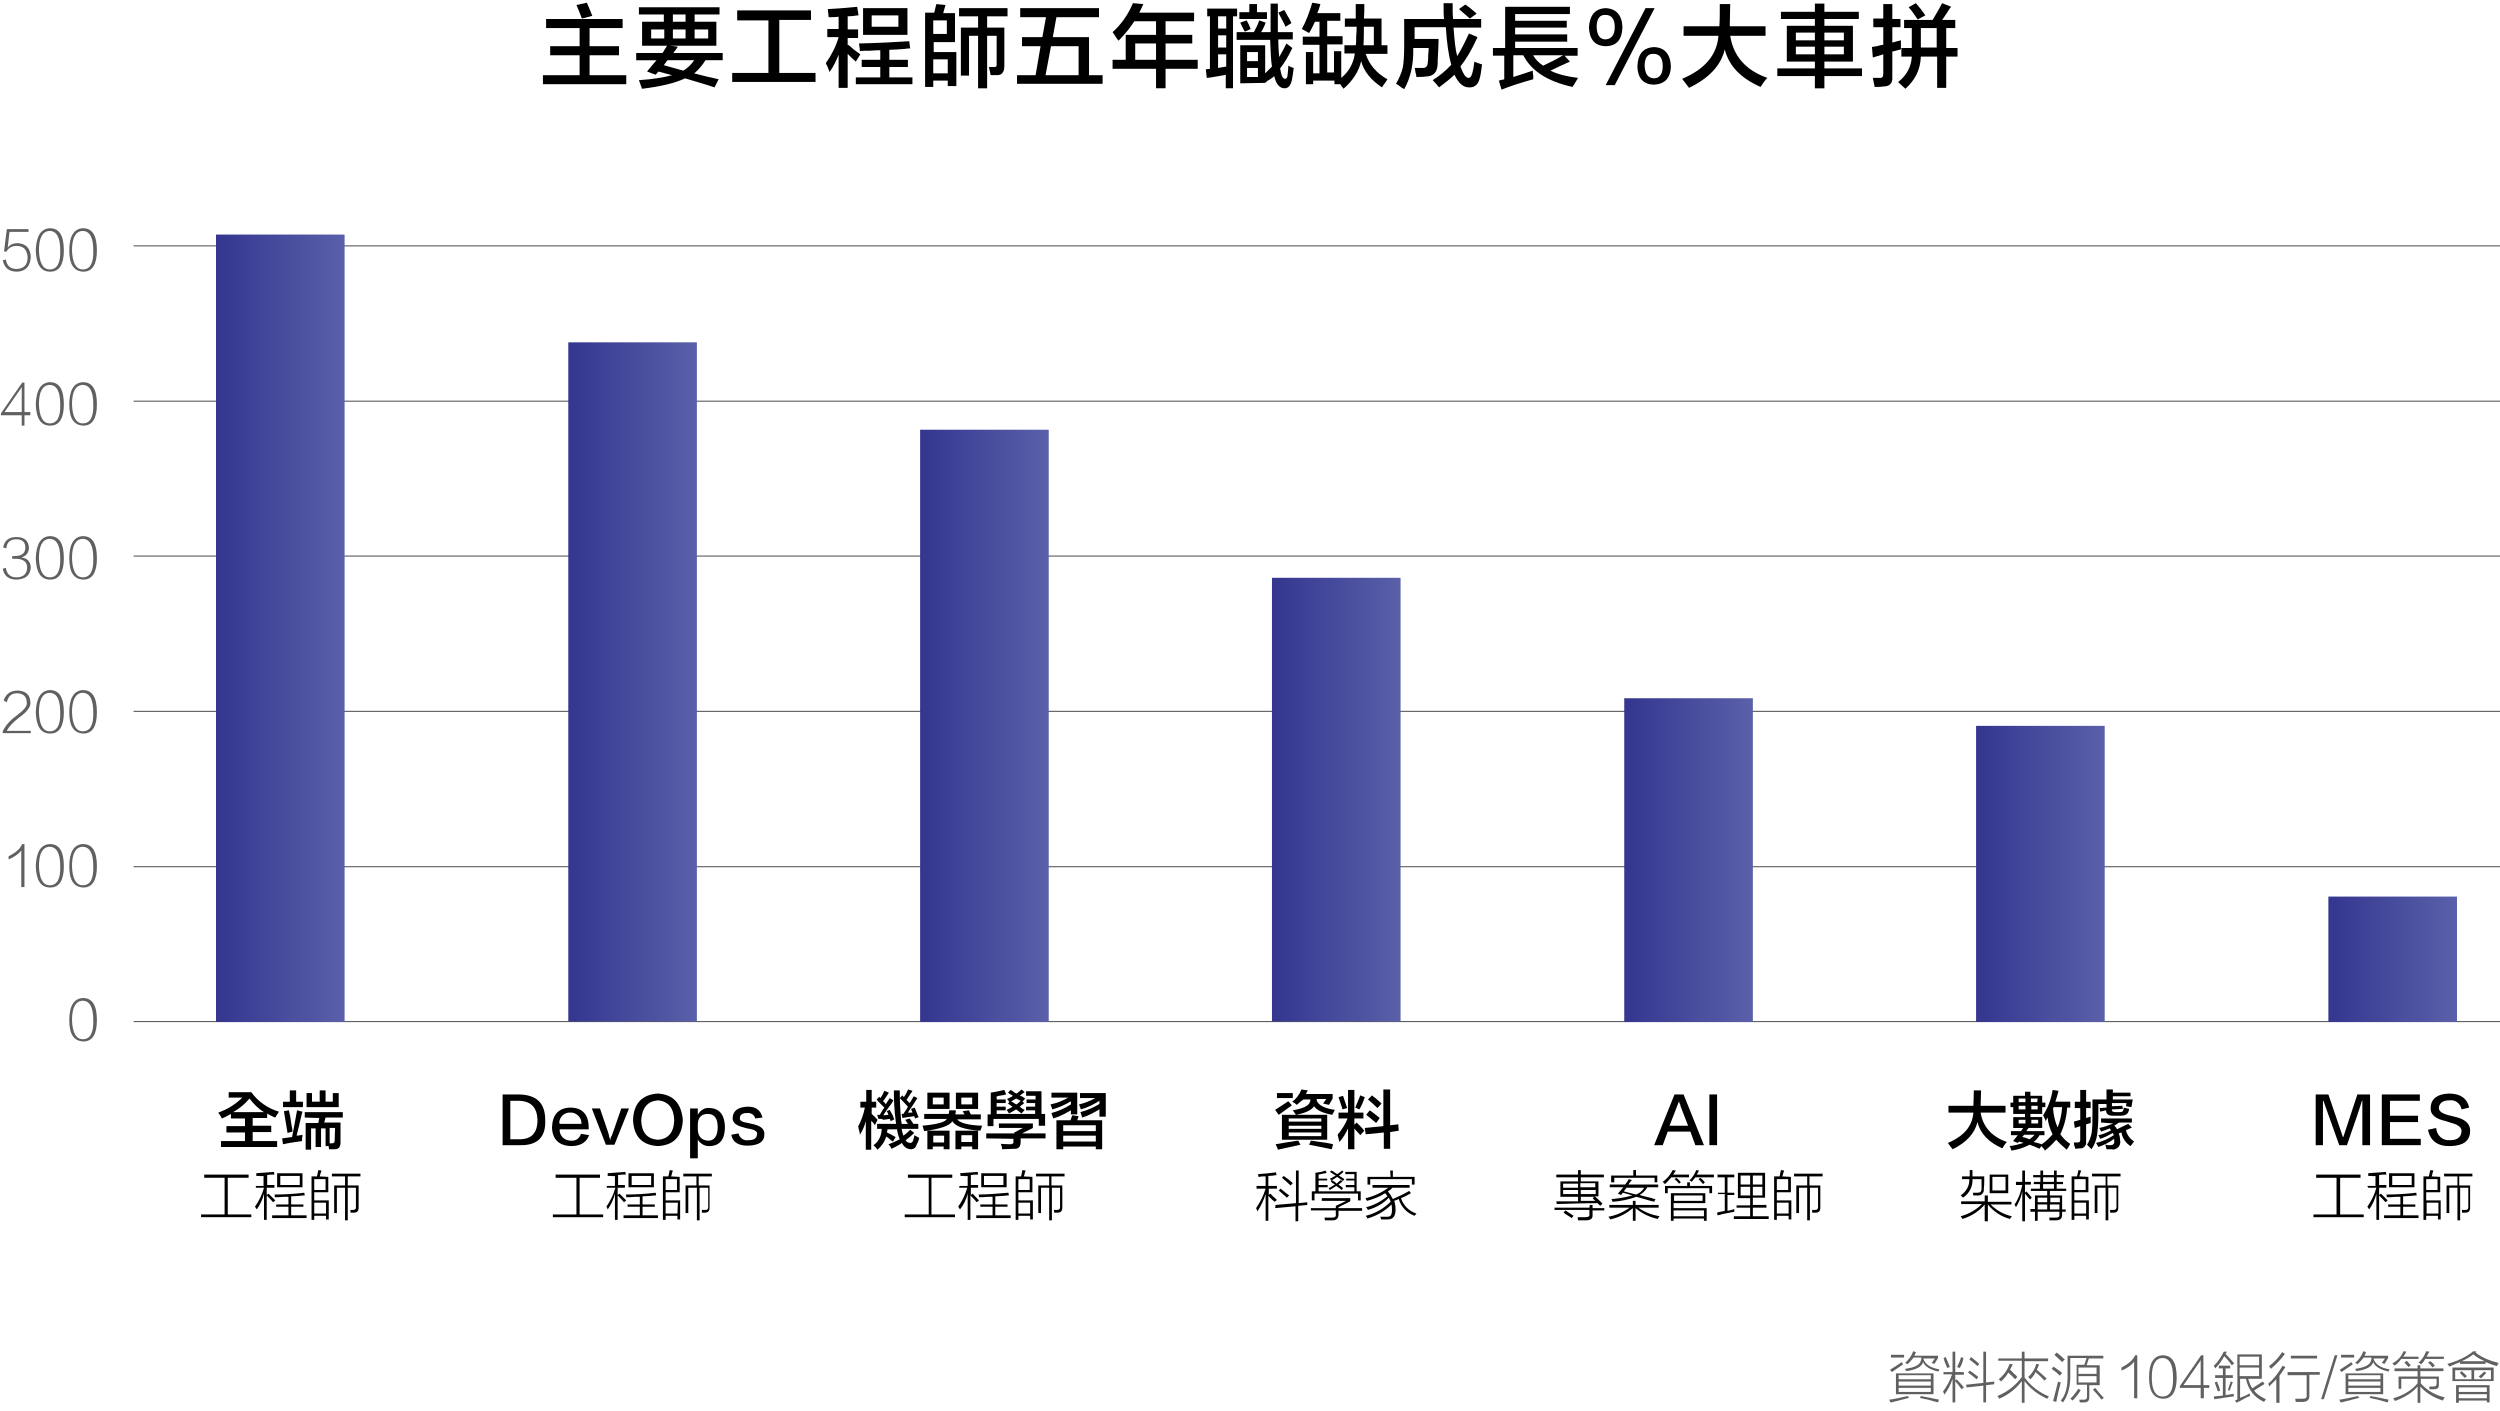
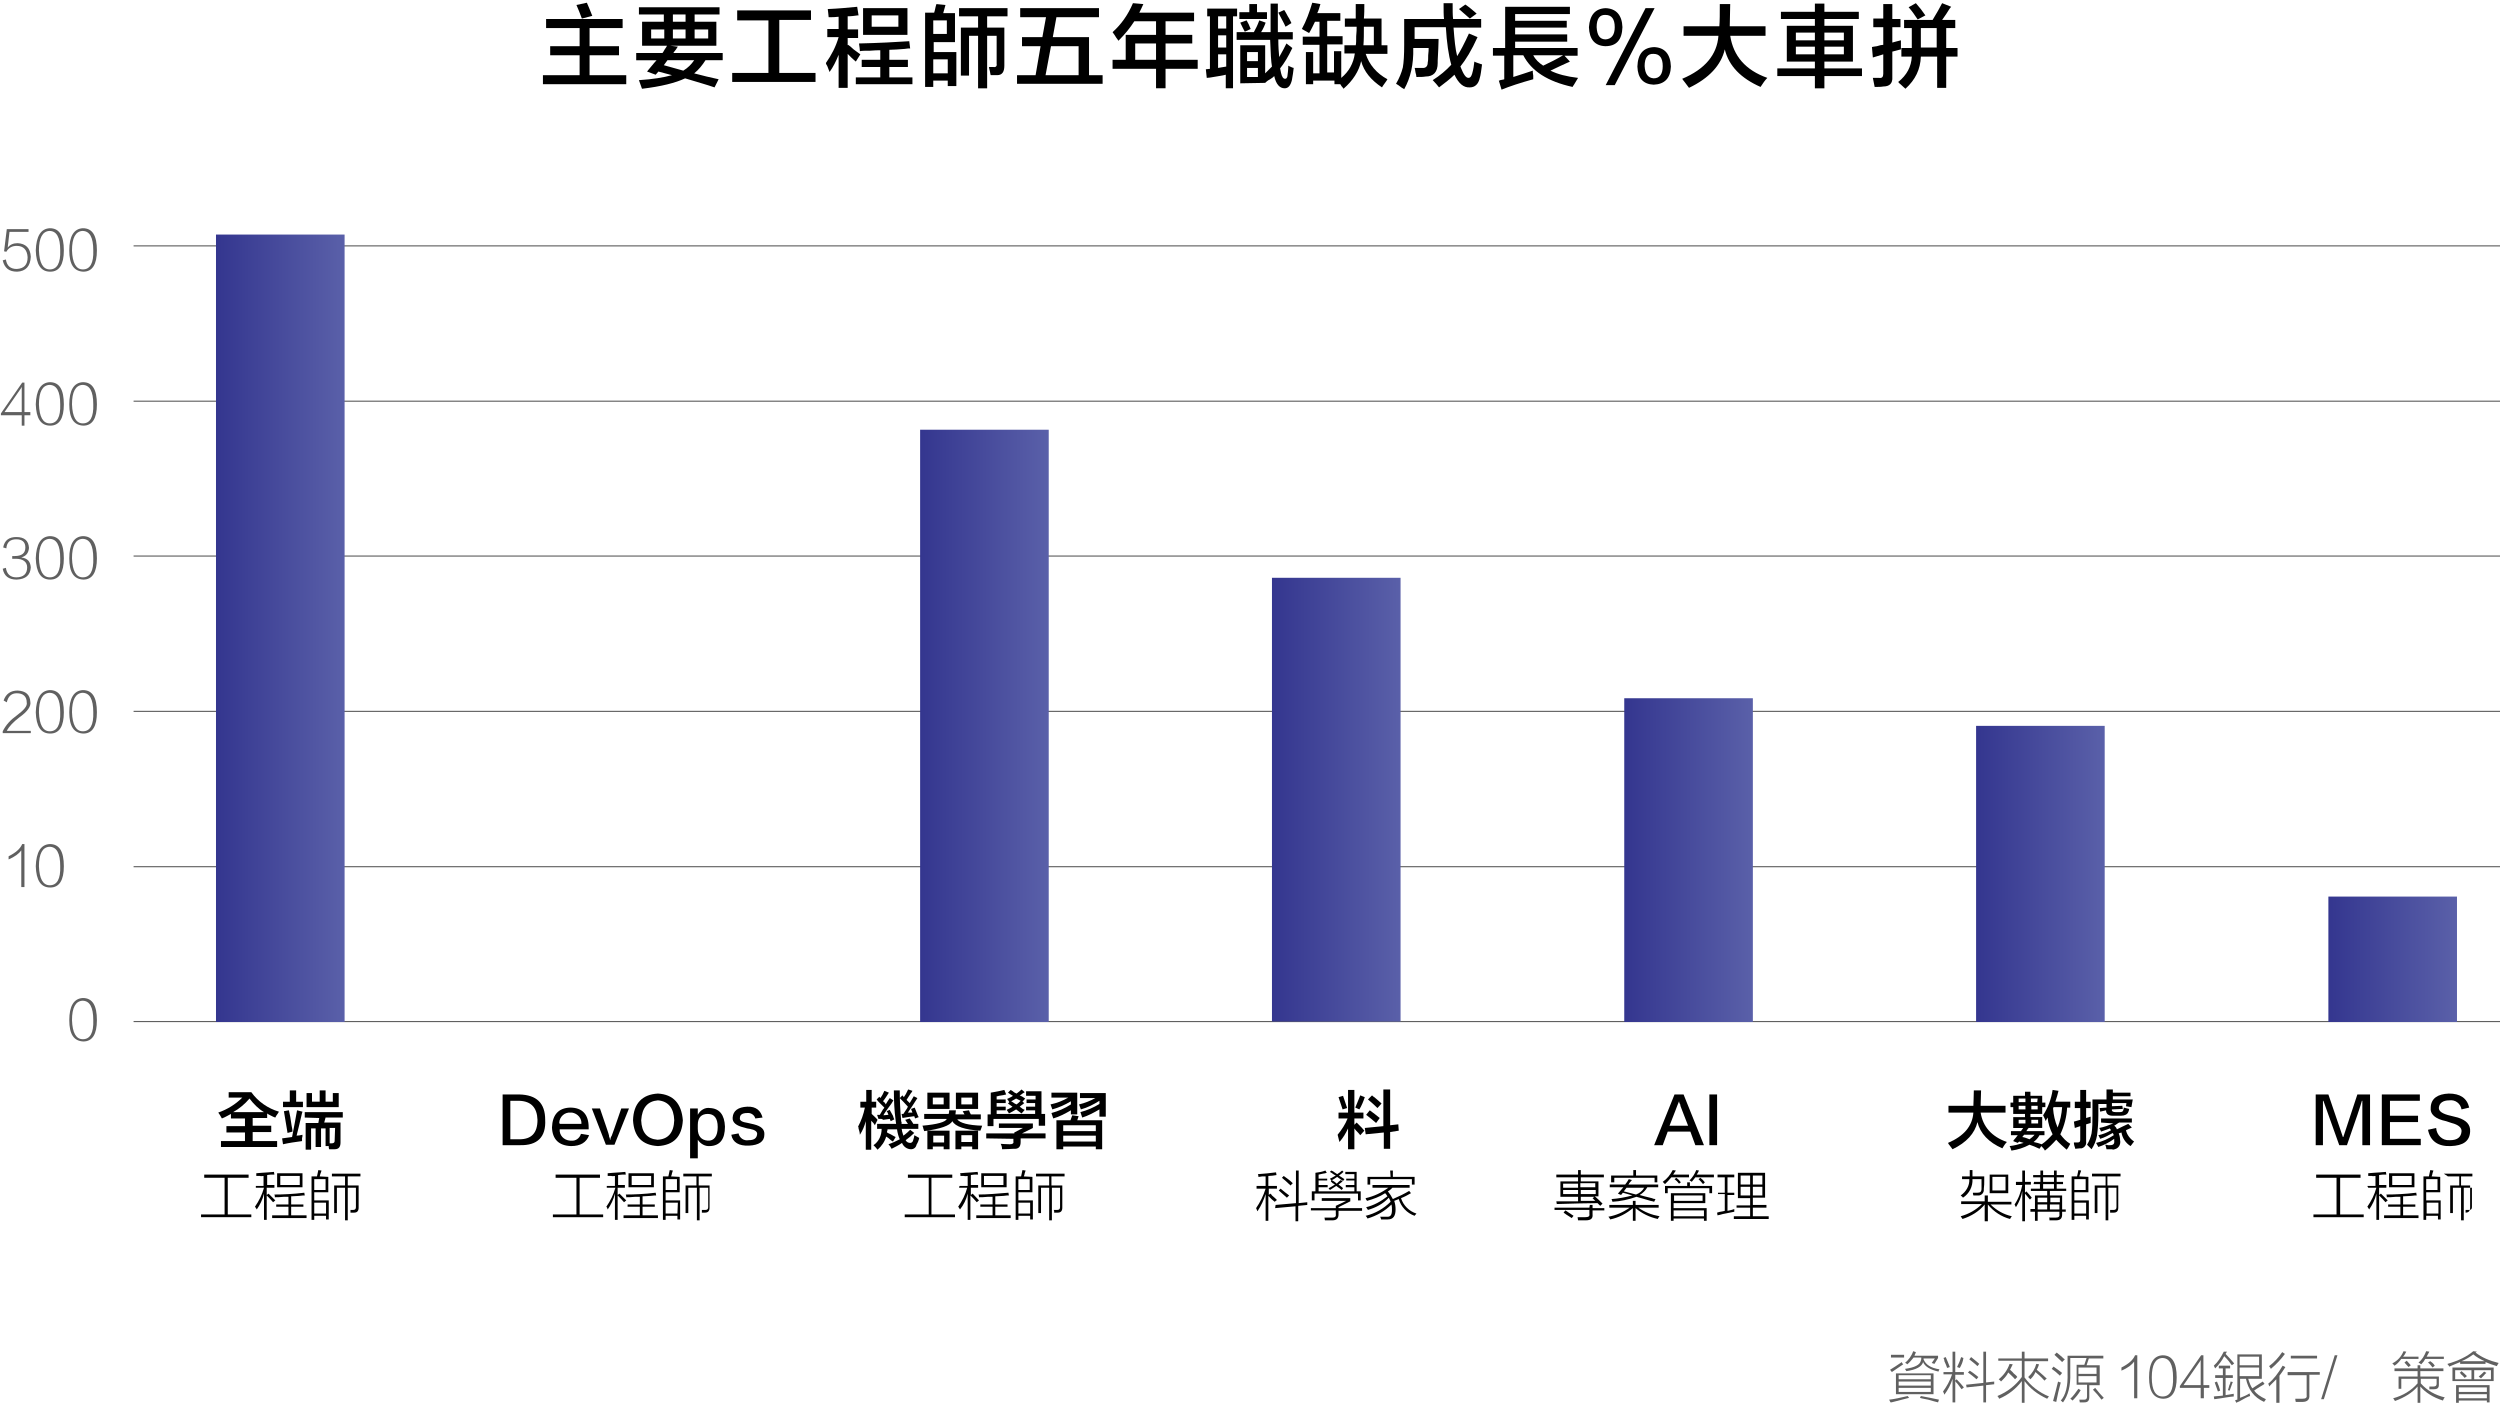
<svg xmlns="http://www.w3.org/2000/svg" version="1.1" id="圖層_1" x="0px" y="0px" viewBox="0 0 552.1 311.5" style="enable-background:new 0 0 552.1 311.5;" xml:space="preserve">
  <style type="text/css">
	.st0{fill:none;stroke:#606060;stroke-width:0.25;stroke-miterlimit:10;}
	.st1{enable-background:new    ;}
	.st2{fill:#606060;}
	.st3{fill:url(#SVGID_1_);}
	.st4{fill:url(#SVGID_2_);}
	.st5{fill:url(#SVGID_3_);}
	.st6{fill:url(#SVGID_4_);}
	.st7{fill:url(#SVGID_5_);}
	.st8{fill:url(#SVGID_6_);}
	.st9{fill:url(#SVGID_7_);}
</style>
  <g id="圖層_2_1_">
    <g id="圖層_5">
      <line class="st0" x1="29.5" y1="225.6" x2="552.1" y2="225.6" />
      <line class="st0" x1="29.5" y1="191.4" x2="552.1" y2="191.4" />
      <line class="st0" x1="29.5" y1="157.1" x2="552.1" y2="157.1" />
      <line class="st0" x1="29.5" y1="122.8" x2="552.1" y2="122.8" />
      <line class="st0" x1="29.5" y1="88.6" x2="552.1" y2="88.6" />
      <line class="st0" x1="29.5" y1="54.3" x2="552.1" y2="54.3" />
      <g class="st1">
        <path class="st2" d="M3.9,53.7c1.8,0.1,2.8,1.1,2.9,3c-0.1,2.1-1.1,3.2-3,3.3c-1.8,0-2.8-0.8-3.2-2.5l0.7-0.2     c0.2,1.4,1,2.1,2.4,2.1c1.6-0.1,2.4-0.9,2.4-2.6c-0.1-1.6-0.9-2.5-2.4-2.5c-1,0-1.8,0.4-2.3,1.3l-0.5-0.1l0.6-4.9h4.8v0.6H2.1     l-0.4,3.5C2.2,54,3,53.7,3.9,53.7z" />
        <path class="st2" d="M11,50.4c2.1,0,3.1,1.6,3.1,4.9c0,3.1-1,4.7-3,4.7C9,60,8,58.4,7.9,55.3C8,52.2,9,50.5,11,50.4z M11,59.5     c1.6,0,2.4-1.4,2.3-4.2c0-2.9-0.8-4.3-2.4-4.3c-1.5,0.1-2.3,1.5-2.3,4.3C8.7,58.1,9.5,59.5,11,59.5z" />
        <path class="st2" d="M18.3,50.4c2.1,0,3.1,1.6,3.1,4.9c0,3.1-1,4.7-3,4.7c-2.1-0.1-3.1-1.6-3.1-4.7     C15.3,52.2,16.3,50.5,18.3,50.4z M18.3,59.5c1.6,0,2.4-1.4,2.3-4.2c0-2.9-0.8-4.3-2.4-4.3c-1.5,0.1-2.3,1.5-2.3,4.3     C16,58.1,16.8,59.5,18.3,59.5z" />
      </g>
      <g class="st1">
        <path class="st2" d="M6.8,91.7H5.4v2.3H4.8v-2.3H0.2v-0.4l4.7-6.8h0.5V91h1.3V91.7z M1,91h3.8v-5.6c0,0.1-0.1,0.2-0.2,0.4L1,91z" />
        <path class="st2" d="M11,84.4c2.1,0,3.1,1.6,3.1,4.9c0,3.1-1,4.7-3,4.7C9,94,8,92.4,7.9,89.3C8,86.2,9,84.5,11,84.4z M11,93.5     c1.6,0,2.4-1.4,2.3-4.2c0-2.9-0.8-4.3-2.4-4.3c-1.5,0.1-2.3,1.5-2.3,4.3C8.7,92.1,9.5,93.5,11,93.5z" />
        <path class="st2" d="M18.3,84.4c2.1,0,3.1,1.6,3.1,4.9c0,3.1-1,4.7-3,4.7c-2.1-0.1-3.1-1.6-3.1-4.7     C15.3,86.2,16.3,84.5,18.3,84.4z M18.3,93.5c1.6,0,2.4-1.4,2.3-4.2c0-2.9-0.8-4.3-2.4-4.3c-1.5,0.1-2.3,1.5-2.3,4.3     C16,92.1,16.8,93.5,18.3,93.5z" />
      </g>
      <g class="st1">
        <path class="st2" d="M6.8,125.3c-0.1,1.7-1.1,2.6-3.1,2.7c-1.8,0-2.8-0.8-3.1-2.4l0.7-0.2c0.2,1.4,1,2.1,2.3,2.1     c1.6,0,2.4-0.8,2.4-2.2c0-1.2-0.9-1.9-2.5-1.9H2.7v-0.6h0.5c1.6,0,2.4-0.6,2.4-1.9c0-1.2-0.7-1.8-2-1.8c-1.3,0-2.1,0.6-2.2,2     l-0.7-0.2c0.3-1.6,1.3-2.3,2.9-2.3c1.8,0,2.7,0.8,2.8,2.4c-0.1,1.1-0.6,1.8-1.7,2.1v0C6.1,123.3,6.7,124,6.8,125.3z" />
        <path class="st2" d="M11,118.4c2.1,0,3.1,1.6,3.1,4.9c0,3.1-1,4.7-3,4.7C9,128,8,126.4,7.9,123.3C8,120.2,9,118.5,11,118.4z      M11,127.5c1.6,0,2.4-1.4,2.3-4.2c0-2.9-0.8-4.3-2.4-4.3c-1.5,0.1-2.3,1.5-2.3,4.3C8.7,126.1,9.5,127.5,11,127.5z" />
        <path class="st2" d="M18.3,118.4c2.1,0,3.1,1.6,3.1,4.9c0,3.1-1,4.7-3,4.7c-2.1-0.1-3.1-1.6-3.1-4.7     C15.3,120.2,16.3,118.5,18.3,118.4z M18.3,127.5c1.6,0,2.4-1.4,2.3-4.2c0-2.9-0.8-4.3-2.4-4.3c-1.5,0.1-2.3,1.5-2.3,4.3     C16,126.1,16.8,127.5,18.3,127.5z" />
      </g>
      <g class="st1">
        <path class="st2" d="M0.6,161.9v-0.4c0.7-1.4,1.7-2.5,3.1-3.5c1.6-1.2,2.4-2.1,2.2-2.9c0-1.3-0.8-2-2.2-2c-1.2,0-1.9,0.7-2.2,2     l-0.7-0.4c0.5-1.5,1.6-2.2,3.1-2.2c1.8,0.1,2.7,0.9,2.8,2.5c0.2,1-0.7,2.2-2.4,3.4c-1.3,1-2.3,2-2.8,3h5.3v0.5H0.6z" />
        <path class="st2" d="M11,152.4c2.1,0,3.1,1.6,3.1,4.9c0,3.1-1,4.7-3,4.7C9,162,8,160.4,7.9,157.3C8,154.2,9,152.5,11,152.4z      M11,161.5c1.6,0,2.4-1.4,2.3-4.2c0-2.9-0.8-4.3-2.4-4.3c-1.5,0.1-2.3,1.5-2.3,4.3C8.7,160.1,9.5,161.5,11,161.5z" />
        <path class="st2" d="M18.3,152.4c2.1,0,3.1,1.6,3.1,4.9c0,3.1-1,4.7-3,4.7c-2.1-0.1-3.1-1.6-3.1-4.7     C15.3,154.2,16.3,152.5,18.3,152.4z M18.3,161.5c1.6,0,2.4-1.4,2.3-4.2c0-2.9-0.8-4.3-2.4-4.3c-1.5,0.1-2.3,1.5-2.3,4.3     C16,160.1,16.8,161.5,18.3,161.5z" />
      </g>
      <g class="st1">
        <path class="st2" d="M4.7,187.8c-0.5,0.7-1.4,1.4-2.8,2c0-0.2,0-0.4,0-0.7c1.6-0.8,2.6-1.7,3-2.7h0.5v9.5H4.7V187.8z" />
        <path class="st2" d="M11,186.4c2.1,0,3.1,1.6,3.1,4.9c0,3.1-1,4.7-3,4.7C9,196,8,194.4,7.9,191.3C8,188.2,9,186.5,11,186.4z      M11,195.5c1.6,0,2.4-1.4,2.3-4.2c0-2.9-0.8-4.3-2.4-4.3c-1.5,0.1-2.3,1.5-2.3,4.3C8.7,194.1,9.5,195.5,11,195.5z" />
-         <path class="st2" d="M18.3,186.4c2.1,0,3.1,1.6,3.1,4.9c0,3.1-1,4.7-3,4.7c-2.1-0.1-3.1-1.6-3.1-4.7     C15.3,188.2,16.3,186.5,18.3,186.4z M18.3,195.5c1.6,0,2.4-1.4,2.3-4.2c0-2.9-0.8-4.3-2.4-4.3c-1.5,0.1-2.3,1.5-2.3,4.3     C16,194.1,16.8,195.5,18.3,195.5z" />
      </g>
      <g class="st1">
        <path class="st2" d="M18.3,220.4c2.1,0,3.1,1.6,3.1,4.9c0,3.1-1,4.7-3,4.7c-2.1-0.1-3.1-1.6-3.1-4.7     C15.3,222.2,16.3,220.5,18.3,220.4z M18.3,229.5c1.6,0,2.4-1.4,2.3-4.2c0-2.9-0.8-4.3-2.4-4.3c-1.5,0.1-2.3,1.5-2.3,4.3     C16,228.1,16.8,229.5,18.3,229.5z" />
      </g>
      <g class="st1">
        <path class="st2" d="M421.3,308.3l0.3,0.4c-0.7,0.2-1.9,0.5-3.5,0.9c-0.3,0.1-0.4,0.1-0.6,0.1c-0.1-0.2-0.2-0.4-0.3-0.6     C418.2,309,419.6,308.7,421.3,308.3z M417.4,302.5c0.8-0.5,1.6-1,2.6-1.7c0,0.1,0.1,0.3,0.3,0.5l-2.5,1.7L417.4,302.5z      M420.5,299.8h-2.9v-0.6h2.9V299.8z M418.7,303.3h8.3v4.6h-8.3V303.3z M419.3,303.7v0.9h7.1v-0.9H419.3z M419.3,305.1v0.9h7.1     v-0.9H419.3z M419.3,306.5v0.9h7.1v-0.9H419.3z M421.2,301.3c-0.2-0.2-0.3-0.3-0.5-0.3c0.8-0.7,1.5-1.6,1.8-2.6l0.6,0.2     c0,0.1-0.1,0.2-0.1,0.3c-0.1,0.2-0.2,0.4-0.2,0.5h5.2v0.5l-0.8,1.3l-0.6-0.2l0.7-1h-2.5c0,0,0,0.1,0,0.1c0,0.1,0,0.1,0,0.1     c0.5,1.2,1.6,1.9,3.5,2.2l0,0c-0.1,0.2-0.2,0.4-0.2,0.5c-1.8-0.4-3-1.1-3.4-2.1c-0.3,1-1.5,1.7-3.7,2l-0.3-0.5     c2.2-0.3,3.3-0.9,3.5-1.8c0.1-0.2,0.1-0.4,0.1-0.7h-1.7C422.1,300.4,421.7,300.9,421.2,301.3z M424,308.7l0.2-0.4     c1.2,0.2,2.5,0.5,4,0.8l-0.2,0.6c-0.4-0.1-1.2-0.3-2.2-0.6C424.8,308.9,424.2,308.8,424,308.7z" />
        <path class="st2" d="M429.4,308c-0.1-0.3-0.2-0.5-0.3-0.7c0.8-1.1,1.5-2.3,2-3.8h-1.9V303h2v-4.5h0.6v4.5h1.9v0.6h-1.9v1.3     l0.3-0.3c0.7,0.7,1.2,1.3,1.6,1.8l-0.5,0.4c-0.2-0.3-0.5-0.7-0.9-1.2c-0.2-0.2-0.4-0.4-0.5-0.6v4.7h-0.6v-5.2     C430.8,305.8,430.2,306.9,429.4,308z M429.2,299.9l0.5-0.2c0.3,0.7,0.6,1.4,0.9,2.2l-0.6,0.2c-0.1-0.3-0.3-0.9-0.6-1.5     C429.4,300.3,429.3,300.1,429.2,299.9z M432.8,302.1l-0.6-0.2c0.4-0.8,0.7-1.5,0.9-2.2l0.5,0.2     C433.5,300.7,433.2,301.4,432.8,302.1z M438,298.5h0.6v6.8l1.8-0.2l0,0.6l-1.8,0.2v3.8H438V306l-3.7,0.4l-0.1-0.6l3.8-0.4V298.5z      M434.6,303.1l0.4-0.4c0.3,0.2,0.8,0.5,1.4,1c0.2,0.2,0.4,0.3,0.5,0.4l-0.4,0.5C435.8,304,435.2,303.5,434.6,303.1z M434.9,300.2     l0.4-0.5c0.1,0.1,0.3,0.2,0.5,0.4c0.6,0.5,1,0.8,1.3,1.1l-0.4,0.5C436.1,301.1,435.5,300.7,434.9,300.2z" />
        <path class="st2" d="M441.5,308.9c0,0-0.1-0.1-0.1-0.2c-0.1-0.2-0.2-0.3-0.3-0.4c2.2-0.9,4-2.3,5.4-4.2v-3.6h-5.2V300h5.2v-1.5     h0.6v1.5h5.2v0.6h-5.2v3.6c1.4,1.9,3.2,3.3,5.4,4.2c-0.1,0.1-0.3,0.3-0.4,0.5c-2.2-1-3.8-2.3-5-3.9v4.8h-0.6v-4.8     C445.2,306.7,443.6,308,441.5,308.9z M441.9,305.1c-0.1-0.2-0.3-0.3-0.5-0.5c1.1-0.9,1.9-2,2.4-3.4l0.7,0.1     c-0.2,0.4-0.4,0.8-0.6,1.2c0.2,0.2,0.5,0.4,0.8,0.8c0.4,0.3,0.7,0.6,0.8,0.8l-0.5,0.5c-0.5-0.6-1-1-1.5-1.5     C443.2,303.8,442.6,304.4,441.9,305.1z M448.4,304.6c-0.2-0.2-0.3-0.3-0.5-0.5c0.9-0.8,1.5-1.8,1.8-2.9l0.6,0.1     c-0.1,0.4-0.3,0.8-0.5,1.2c0.4,0.3,0.9,0.8,1.5,1.3c0.3,0.3,0.5,0.5,0.7,0.6l-0.5,0.5c-0.8-0.9-1.5-1.5-2-1.9     C449.3,303.6,448.9,304.1,448.4,304.6z" />
        <path class="st2" d="M454.9,303.8c-0.6-0.6-1.2-1.1-1.8-1.5l0.4-0.5c0.7,0.5,1.3,0.9,1.9,1.4L454.9,303.8z M453.4,309.4     c0.4-1.5,0.8-3,1.1-4.3c0.2,0.1,0.4,0.2,0.6,0.2c-0.4,1.4-0.7,2.8-1,4.3L453.4,309.4z M455.4,300.8c0,0-0.1-0.1-0.1-0.1     c-0.7-0.7-1.3-1.2-1.6-1.5l0.5-0.5c0.3,0.2,0.7,0.6,1.2,1c0.2,0.2,0.4,0.4,0.6,0.5L455.4,300.8z M457.2,299.9v3.3     c0.1,2.9-0.5,5-1.6,6.5c-0.2-0.1-0.3-0.3-0.5-0.4c1.1-1.2,1.6-3.2,1.5-6.1v-3.8h7.9v0.6h-3.2l-0.5,1.5h2.9v4.4h-2.3v2.6     c0,0.8-0.3,1.2-1.1,1.2c-0.3,0-0.7,0-1,0c0-0.2-0.1-0.4-0.1-0.6c0.1,0,0.3,0,0.6,0c0.2,0,0.4,0,0.5,0c0.4,0,0.6-0.2,0.6-0.7v-2.6     h-2.3v-4.4h1.7l0.5-1.5H457.2z M457.7,309.3c-0.2-0.2-0.3-0.3-0.5-0.4c0.7-0.6,1.2-1.4,1.8-2.2l0.5,0.3     C459,307.9,458.4,308.6,457.7,309.3z M459,302v1.4h4V302H459z M459,303.9v1.4h4v-1.4H459z M464.6,308.7l-0.5,0.4     c-0.6-0.8-1.2-1.5-1.9-2.2l0.5-0.4C463.4,307.4,464,308.1,464.6,308.7z" />
        <path class="st2" d="M471.3,300.7c-0.5,0.7-1.4,1.4-2.8,2c0-0.2,0-0.4,0-0.7c1.6-0.8,2.6-1.7,3-2.7h0.5v9.5h-0.7V300.7z" />
        <path class="st2" d="M477.6,299.3c2.1,0,3.1,1.6,3.1,4.9c0,3.1-1,4.7-3,4.7c-2.1-0.1-3.1-1.6-3.1-4.7     C474.6,301,475.6,299.4,477.6,299.3z M477.6,308.4c1.6,0,2.4-1.4,2.3-4.2c0-2.9-0.8-4.3-2.4-4.3c-1.5,0.1-2.3,1.5-2.3,4.3     C475.2,307,476,308.4,477.6,308.4z" />
        <path class="st2" d="M488,306.5h-1.3v2.3H486v-2.3h-4.6v-0.4l4.7-6.8h0.5v6.6h1.3V306.5z M482.2,305.9h3.8v-5.6     c0,0.1-0.1,0.2-0.2,0.4L482.2,305.9z" />
        <path class="st2" d="M491.1,298.5l0.7,0l-0.3,0.5c0.7,0.7,1.3,1.4,1.9,2.1l-0.5,0.4c-0.1-0.1-0.2-0.2-0.4-0.5     c-0.5-0.7-1-1.2-1.3-1.5c-0.5,1-1.2,1.9-2,2.7c-0.1-0.2-0.2-0.4-0.3-0.6C489.8,300.8,490.5,299.7,491.1,298.5z M489.2,303.7h1.7     v-1.5H490v-0.6h2.5v0.6h-1v1.5h1.6v0.6h-1.6v3.8c0.6-0.1,1.2-0.2,1.8-0.3c0,0.2,0,0.4,0,0.6c-0.4,0-0.9,0.1-1.6,0.2     c-1.1,0.2-2,0.3-2.7,0.4l-0.1-0.6c0.2,0,0.5-0.1,1-0.1c0.4,0,0.8-0.1,1-0.1v-3.9h-1.7V303.7z M489.1,305.3l0.5-0.2     c0.1,0.2,0.2,0.6,0.4,1c0.1,0.4,0.2,0.7,0.3,1l-0.5,0.2C489.6,306.7,489.4,306.1,489.1,305.3z M492.6,305.1l0.5,0.1     c-0.1,0.2-0.2,0.5-0.3,0.8c-0.2,0.5-0.3,0.9-0.4,1.1L492,307c0.1-0.2,0.2-0.6,0.3-1C492.5,305.6,492.6,305.3,492.6,305.1z      M494,299.1h5.5v5.4h-3c0.3,1,0.6,1.7,0.9,2.1c0.8-0.5,1.5-1,2.3-1.5l0.4,0.5c-0.2,0.2-0.6,0.4-1.1,0.7c-0.5,0.3-0.9,0.6-1.2,0.8     c0.5,0.7,1.3,1.3,2.6,1.9c0,0-0.1,0.1-0.1,0.2c-0.1,0.1-0.2,0.2-0.3,0.4c-2.2-1-3.5-2.7-4-5.1h-1.3v4.2c0.8-0.3,1.5-0.6,2.1-1     c0,0.1,0,0.2,0.1,0.4c0,0.1,0,0.2,0,0.2c-0.4,0.1-1.2,0.5-2.4,1.2c-0.3,0.1-0.5,0.2-0.6,0.3l-0.3-0.5c0,0,0.1-0.1,0.1-0.1     c0.1,0,0.2-0.1,0.4-0.1V299.1z M494.6,299.6v1.9h4.3v-1.9H494.6z M494.6,303.9h4.3V302h-4.3V303.9z" />
        <path class="st2" d="M500.9,305.6c1.2-1,2.2-2.3,3.2-4l0.6,0.3c-0.5,0.8-0.9,1.4-1.3,1.9v6h-0.7v-5.2c-0.7,0.7-1.2,1.2-1.6,1.6     c0,0,0-0.1,0-0.1C501.1,305.9,501,305.7,500.9,305.6z M501.5,302.3c-0.1-0.2-0.2-0.4-0.4-0.6c1.1-0.8,2.1-1.9,2.9-3.1l0.6,0.4     C503.8,300.1,502.8,301.2,501.5,302.3z M505.1,303h7.2v0.6H510v4.5c0.1,1-0.5,1.5-1.5,1.5c-0.4,0-1,0-1.5,0     c0-0.1-0.1-0.3-0.1-0.5c0-0.1,0-0.2,0-0.2c0.4,0,1,0,1.5,0c0.8,0,1.1-0.2,1-0.8v-4.4h-4.2V303z M505.9,299.4h5.8v0.6h-5.8V299.4z     " />
        <path class="st2" d="M515.6,299.3h0.6l-3,9.7h-0.6L515.6,299.3z" />
-         <path class="st2" d="M520.7,308.3l0.3,0.4c-0.7,0.2-1.9,0.5-3.5,0.9c-0.3,0.1-0.4,0.1-0.6,0.1c-0.1-0.2-0.2-0.4-0.3-0.6     C517.6,309,518.9,308.7,520.7,308.3z M516.7,302.5c0.8-0.5,1.6-1,2.6-1.7c0,0.1,0.1,0.3,0.3,0.5l-2.5,1.7L516.7,302.5z      M519.8,299.8H517v-0.6h2.9V299.8z M518,303.3h8.3v4.6H518V303.3z M518.6,303.7v0.9h7.1v-0.9H518.6z M518.6,305.1v0.9h7.1v-0.9     H518.6z M518.6,306.5v0.9h7.1v-0.9H518.6z M520.6,301.3c-0.2-0.2-0.3-0.3-0.5-0.3c0.8-0.7,1.5-1.6,1.8-2.6l0.6,0.2     c0,0.1-0.1,0.2-0.1,0.3c-0.1,0.2-0.2,0.4-0.2,0.5h5.2v0.5l-0.8,1.3l-0.6-0.2l0.7-1h-2.5c0,0,0,0.1,0,0.1c0,0.1,0,0.1,0,0.1     c0.5,1.2,1.6,1.9,3.5,2.2l0,0c-0.1,0.2-0.2,0.4-0.2,0.5c-1.8-0.4-3-1.1-3.4-2.1c-0.3,1-1.5,1.7-3.7,2l-0.3-0.5     c2.2-0.3,3.3-0.9,3.5-1.8c0.1-0.2,0.1-0.4,0.1-0.7h-1.7C521.5,300.4,521.1,300.9,520.6,301.3z M523.3,308.7l0.2-0.4     c1.2,0.2,2.5,0.5,4,0.8l-0.2,0.6c-0.4-0.1-1.2-0.3-2.2-0.6C524.2,308.9,523.6,308.8,523.3,308.7z" />
        <path class="st2" d="M530.8,298.4l0.6,0.1c-0.2,0.4-0.4,0.8-0.7,1.1h3.4v0.5h-3.8c-0.5,0.7-1,1.2-1.5,1.5     c-0.2-0.2-0.3-0.4-0.5-0.5C529.5,300.5,530.3,299.6,530.8,298.4z M529.7,304h4.2v-1.2h-5.1v-0.6h5.1v-0.7h0.6v0.7h5.1v0.6h-5.1     v1.2h4.1v1.8c0,0.7-0.3,1-1.1,1c-0.3,0-0.6,0-1,0c0-0.1,0-0.2,0-0.3c0-0.1,0-0.2,0-0.3c0.1,0,0.3,0,0.5,0c0.2,0,0.3,0,0.4,0     c0.5,0,0.7-0.2,0.7-0.6v-1.1h-3.5v1c1.4,1.6,3.2,2.6,5.3,3.1c-0.2,0.2-0.3,0.4-0.4,0.7c-2.2-0.7-3.9-1.8-5-3.1v3.6h-0.6v-3.6     c-1.1,1.3-2.8,2.4-5,3.2c-0.1-0.2-0.3-0.5-0.4-0.6c2.2-0.6,4-1.7,5.4-3.3v-1h-3.6v2.2h-0.6V304z M532.4,301.5l-0.5,0.4     c-0.3-0.3-0.6-0.7-0.9-1l0.5-0.4C531.8,300.8,532.1,301.2,532.4,301.5z M535.8,298.4l0.7,0.1c-0.2,0.4-0.4,0.7-0.6,1.1h3.8v0.5     h-4.1c-0.2,0.4-0.5,0.8-0.9,1.2c-0.1-0.1-0.3-0.2-0.6-0.4C534.9,300.3,535.4,299.4,535.8,298.4z M537.7,301.6l-0.5,0.4     c-0.3-0.4-0.6-0.8-1-1.1l0.5-0.3C537,300.8,537.4,301.1,537.7,301.6z" />
        <path class="st2" d="M551.4,301.7c-1-0.3-1.8-0.6-2.5-0.9v0.4h-5.6v-0.4c-0.7,0.3-1.5,0.6-2.4,1c0,0-0.1-0.1-0.1-0.2     c-0.2-0.2-0.3-0.3-0.3-0.4c2.4-0.7,4.3-1.6,5.7-2.8l0.8,0.1c-0.1,0.1-0.2,0.1-0.3,0.2c1.4,1.1,3.1,1.8,5.1,2.3     C551.6,301.3,551.5,301.5,551.4,301.7z M541.6,302h9.1v3h-9.1V302z M542.2,302.6v2h3.6v-2H542.2z M542.4,305.9h7.4v3.8h-0.6v-0.4     H543v0.5h-0.6V305.9z M543,306.4v1h6.2v-1H543z M543,307.9v0.9h6.2v-0.9H543z M543.2,303.2l0.4-0.4c0.5,0.4,0.9,0.8,1.2,1.1     l-0.5,0.4c-0.2-0.2-0.4-0.5-0.8-0.8C543.4,303.3,543.3,303.2,543.2,303.2z M546.2,299.1c-0.8,0.6-1.6,1.1-2.6,1.5h5.1     C547.8,300.2,546.9,299.7,546.2,299.1z M550.1,302.6h-3.7v2h3.7V302.6z M549.1,303.2c-0.1,0.1-0.3,0.2-0.5,0.5     c-0.3,0.3-0.5,0.5-0.7,0.7l-0.5-0.4c0.5-0.4,0.9-0.8,1.2-1.1L549.1,303.2z" />
      </g>
    </g>
    <g id="圖層_6">
      <g class="st1">
        <path d="M120.6,6.2v-2h16.9v2h-7.3v4h6.5v2h-6.5v4.4h8.1v2h-18.4v-2h8.1v-4.4h-6.5v-2h6.5v-4H120.6z M128.5,4.1     c-0.4-1.1-0.8-2.1-1.2-3l2.3-0.5c0.3,0.7,0.7,1.6,1.2,2.9L128.5,4.1z" />
        <path d="M141.1,3.2V1.6h17.8v1.6h-5.5v1.6h4.8v5.3h-10.2l1.7,0.2c-0.1,0.1-0.2,0.3-0.4,0.6c-0.3,0.4-0.5,0.6-0.6,0.8h10.9v1.6     h-3.8c-0.7,1.1-1.5,2.1-2.5,2.9c1.8,0.5,3.6,0.9,5.4,1.3l-0.9,1.8c-1.7-0.6-3.9-1.2-6.5-2c-2.1,1-5.3,1.8-9.5,2.3     c-0.1-0.1-0.1-0.3-0.2-0.5c-0.2-0.6-0.4-1.1-0.5-1.4c3.1-0.2,5.5-0.6,7.3-1.1l-3-0.8l-0.6,0.7l-1.9-0.7c0.2-0.3,0.5-0.6,0.9-1.1     c0.5-0.6,0.9-1.1,1.2-1.4h-4.5v-1.6h5.8c0.2-0.2,0.3-0.5,0.5-0.8c0.3-0.4,0.4-0.6,0.5-0.8h-5.5V4.8h4.8V3.2H141.1z M143.8,6.5v2     h2.9v-2H143.8z M150.9,15.6c1-0.6,1.8-1.4,2.4-2.3h-5.9l-0.8,1.1L150.9,15.6z M148.6,3.2v1.6h2.8V3.2H148.6z M148.6,6.5v2h2.8v-2     H148.6z M156.4,6.5h-3v2h3V6.5z" />
        <path d="M162.8,4.5V2.3h16.3v2.1h-7v11.7h8v2h-18.4v-2h8V4.5H162.8z" />
        <path d="M182.7,8.3V6.4h2.5V3.7c-0.7,0.1-1.4,0.1-2.2,0.1c-0.1-0.7-0.1-1.3-0.2-1.8c2.3-0.1,4.5-0.3,6.5-0.5l0.3,1.9     c-0.1,0-0.1,0-0.2,0c-0.7,0.1-1.4,0.2-2.2,0.2v2.9h2.3v1.9h-2.3V10l0.1-0.1c0.3,0.2,0.7,0.5,1.2,1c0.7,0.5,1.2,0.9,1.5,1.1     l-1,1.6c-0.2-0.2-0.5-0.4-0.9-0.8c-0.4-0.4-0.7-0.7-0.9-0.9v7.5h-2v-7.3c-0.6,1.5-1.2,2.7-2,3.8c-0.1-0.3-0.3-0.8-0.5-1.3     c-0.2-0.3-0.3-0.5-0.3-0.7c1.2-1.7,2.2-3.6,2.8-5.7H182.7z M189.9,11.3c0-0.4-0.1-1-0.2-1.7c4.4-0.1,8.1-0.3,11.1-0.5l0.2,1.6     c-0.3,0-0.7,0-1.2,0.1c-1.4,0.1-2.5,0.2-3.4,0.2v2.2h4.1v1.6h-4.1v2.3h5.1v1.5H189v-1.5h5.4v-2.3h-4.1v-1.6h4.1v-2.1     c-0.5,0-1.2,0-2.3,0.1C191.1,11.2,190.4,11.2,189.9,11.3z M190.6,7.7V1.8h9.8v5.9H190.6z M192.5,3.4v2.5h5.9V3.4H192.5z" />
        <path d="M209.3,19v-1.2h-3.2v1.4h-1.8V2.8h2c0.1-0.3,0.2-0.7,0.3-1.2c0.1-0.3,0.1-0.5,0.2-0.7l2,0.2c-0.2,0.6-0.3,1.2-0.5,1.8     h2.6v6.4h-4.7v2.2h5V19H209.3z M206.1,4.5v3h3v-3H206.1z M209.3,13.1h-3.2v3.1h3.2V13.1z M211.8,3.6V1.8h10.7v1.8H218v2.5h3.8     v8.4c0,1.4-0.5,2.1-1.6,2.1c-0.5,0-0.9,0-1.4,0c-0.1-0.2-0.1-0.5-0.2-0.9c-0.1-0.4-0.2-0.7-0.2-0.9c0.3,0,0.7,0,1,0     c0.5,0.1,0.8-0.2,0.7-0.7V7.9H218v11.6h-2V7.9h-2v8.8h-1.8V6.1h3.8V3.6H211.8z" />
        <path d="M225.3,3.8v-2h17.4v2h-9.4l-0.8,4.4h8v8.4h3v1.9h-18.9v-1.9h4.1l1.1-6.4h-4.1v-2h4.5l0.8-4.4H225.3z M238.3,10.2h-6.2     l-1.2,6.4h7.3V10.2z" />
        <path d="M247,9c-0.1-0.2-0.3-0.4-0.5-0.7c-0.2-0.3-0.4-0.7-0.8-1.2c1.9-1.7,3.4-3.8,4.5-6.4l2.3,0.2c-0.3,0.7-0.6,1.3-0.9,1.9     h12.1v1.9h-6.3v3h5.9v1.9h-5.9v3.6h7.1v2h-7.1v4.3h-2.1v-4.3h-9.6v-2h2.9V7.7h6.7v-3h-4.8C249.6,6.1,248.5,7.5,247,9z M250.7,9.6     v3.6h4.6V9.6H250.7z" />
        <path d="M266.6,3.6V1.9h6.6v1.7h-0.9v15.9h-1.6v-3c-0.7,0.2-1.6,0.3-2.7,0.5c-0.6,0.1-1.1,0.2-1.5,0.2l-0.2-1.9l0.9-0.1V3.6     H266.6z M269,3.6v2.7h1.8V3.6H269z M269,7.8v2.7h1.8V7.8H269z M269,15l1.8-0.3V12H269V15z M279.4,18.3L279.4,18.3L279.4,18.3     l-5.5,0.1V10h5.5v6.2c0.1-0.1,0.3-0.3,0.5-0.5c0.2-0.2,0.5-0.5,1-1c-0.2-1.1-0.3-3-0.4-5.9h-7.4V7.1h3.8c0.4-0.7,0.8-1.5,1.2-2.6     l1.4,0.5c-0.2,0.6-0.5,1.3-1,2.1h2.1c0-2.6,0-4.7,0-6.3h1.6c0,2.3,0,4.5,0,6.3h3.3v1.6h-3.2c0,1.6,0.1,2.9,0.2,3.9     c0.7-1.2,1.2-2.2,1.6-3l1.3,1c-0.9,1.9-1.8,3.4-2.7,4.5l0.2,1c0.2,0.9,0.5,1.3,0.9,1.3c0.3,0,0.4-0.2,0.5-0.5     c0.1-0.7,0.2-1.5,0.2-2.4c0.1,0.1,0.2,0.1,0.4,0.2c0.4,0.2,0.7,0.3,0.8,0.3c-0.1,0.8-0.2,1.7-0.4,2.7c-0.3,1.2-0.8,1.8-1.6,1.8     c-1.1,0-1.9-0.9-2.3-2.7c-0.2,0.2-0.4,0.4-0.9,0.7C279.9,17.8,279.6,18.1,279.4,18.3z M273.7,4.2V2.7h2.2V0.9h1.7v1.8h2.2v1.5     H273.7z M274.9,7c-0.3-0.6-0.7-1.3-1-2l1.4-0.5c0.3,0.5,0.6,1.1,0.9,1.9L274.9,7z M275.4,11.5v2h2.4v-2H275.4z M275.4,17h2.4v-2     h-2.4V17z M283.9,5.9c-0.2-0.4-0.4-0.9-0.8-1.6c-0.3-0.6-0.6-1.1-0.8-1.5l1.3-0.6c0.2,0.3,0.5,0.8,0.8,1.4     c0.4,0.6,0.6,1.1,0.8,1.5L283.9,5.9z" />
        <path d="M289.1,7.3c-0.5-0.3-1.1-0.6-1.6-0.9c1-1.8,1.7-3.8,2.3-5.8l1.8,0.3c-0.2,0.7-0.4,1.4-0.7,2h5.1v1.7h-2.9v3.4h3.4v1.8     h-3.4v6.2h1.5v-4.7h1.6v5.9c1.7-1.4,2.7-3.2,3-5.4h-2.3V10h2.5c0.1-0.4,0.1-1,0.1-2c0.1-0.9,0.1-1.6,0.1-2.1H297V4.1h2.4V0.9h1.9     c0,1.1,0,2.2-0.1,3.2h3.9V10h1.3v1.9h-4.8c0.8,2.4,2.4,4.3,4.8,5.6c-0.1,0.2-0.3,0.5-0.6,0.9c-0.3,0.4-0.5,0.7-0.6,0.9     c-2.4-1.6-4-3.5-4.6-5.8c-0.5,2.2-1.8,4.3-3.9,6.1c-0.1-0.1-0.1-0.2-0.2-0.3c-0.1-0.1-0.3-0.3-0.5-0.7h-1.3v-0.8h-4.7v0.8h-1.6     v-7.1h1.6v4.7h1.4V9.9h-3.7V8.1h3.7V4.8h-1C290,5.6,289.6,6.5,289.1,7.3z M303.4,5.9h-2.2c0,1.5,0,2.9-0.1,4.1h2.3V5.9z" />
        <path d="M324.6,19.3c-1.4,0.1-2.5-0.9-3.4-2.8c-0.9,0.9-2.1,1.8-3.4,2.8c-0.4-0.5-0.8-1-1.4-1.6c1.6-1,3-2.2,4.1-3.4     c-0.6-2.1-1-4.9-1.2-8.3h-6.9v2.6h5.3c0,1.1-0.1,2.7-0.2,4.8c0,0.2,0,0.4,0,0.5c0,2-0.9,3-2.7,3c-0.5,0.1-1.1,0.1-2,0.1     c0-0.3-0.1-0.6-0.2-1c-0.1-0.5-0.1-0.8-0.2-1c0.6,0,1.2,0,1.6,0c0.9,0.1,1.3-0.4,1.3-1.2c0.1-0.4,0.1-1,0.1-1.6     c0.1-0.7,0.1-1.3,0.1-1.6h-3.4c0.1,3.6-0.6,6.6-2,9.1c-0.1-0.1-0.3-0.2-0.5-0.3c-0.6-0.5-1.1-0.8-1.3-0.9     c0.7-1.2,1.2-2.4,1.5-3.6c0.2-1.1,0.3-2.8,0.3-5V4.2h8.8c-0.1-0.7-0.1-1.9-0.1-3.5h2c0,1.6,0,2.7,0.1,3.5h6.2v1.9h-6.1     c0.2,2.7,0.4,4.8,0.8,6.3c0.7-1.1,1.6-2.8,2.6-5l1.9,0.8c-1.3,2.9-2.6,5-3.8,6.5c0.1,0.1,0.1,0.1,0.1,0.2     c0.6,1.5,1.1,2.3,1.7,2.3c0.4,0,0.6-0.3,0.8-0.9c0.3-1,0.4-1.9,0.5-2.7c0.3,0.2,0.8,0.3,1.3,0.5c0.2,0.1,0.3,0.1,0.4,0.1     c-0.2,1.4-0.3,2.4-0.5,3C326.5,18.6,325.7,19.3,324.6,19.3z M324.6,4.1c-0.8-0.7-1.6-1.4-2.4-2.1l1.4-1c0.9,0.6,1.7,1.3,2.5,2     L324.6,4.1z" />
        <path d="M329.7,12.3v-1.7h2.7V1.5h14.3v1.6h-12.1v1.5h11.4v1.5h-11.4v1.5h11.5v1.6h-11.5v1.4h13.8v1.7h-2.9l1.2,1.3     c-1.4,0.6-2.8,1.3-4.3,2c1.6,0.8,3.6,1.3,6.1,1.6c-0.2,0.3-0.5,0.8-0.9,1.5c-0.2,0.3-0.3,0.4-0.3,0.5c-5.5-1.2-9.1-3.5-10.9-7     h-2.2V17c1.5-0.5,2.9-0.9,4.3-1.4c0,0.3,0,0.6,0.1,1.1c0,0.4,0,0.6,0,0.8c-2.9,0.8-5.3,1.6-7,2.3l-0.6-2c0.1,0,0.2,0,0.3-0.1     c0.4-0.1,0.7-0.1,0.9-0.2v-5.2H329.7z M340.8,14.5c1.5-0.7,2.9-1.4,4.4-2.3h-6.6C339.1,13.2,339.9,13.9,340.8,14.5z" />
        <path d="M354.6,1.8c2.3,0.1,3.6,1.5,3.7,4.2c-0.1,2.8-1.3,4.2-3.8,4.2c-2.3-0.1-3.5-1.5-3.6-4.2C351.1,3.3,352.3,1.9,354.6,1.8z      M352.6,6c0.1,1.8,0.7,2.7,2,2.7c1.3-0.1,2-1,2-2.7c0-1.8-0.7-2.7-2-2.7C353.3,3.2,352.6,4.1,352.6,6z M363.4,1.8h2l-8.8,17h-2     L363.4,1.8z M365.3,10.4c2.3,0.1,3.6,1.5,3.7,4.3c-0.1,2.6-1.4,3.9-3.8,4c-2.3-0.1-3.5-1.4-3.6-4     C361.7,11.9,362.9,10.5,365.3,10.4z M363.2,14.6c0.1,1.7,0.7,2.6,2,2.7c1.3,0,2-0.9,2-2.7c0-1.8-0.7-2.7-2-2.7     C363.9,11.8,363.2,12.7,363.2,14.6z" />
        <path d="M371.8,7.9V5.8h7.9c0.1-1.1,0.1-2.8,0.1-4.9h2.3L382,5.8h7.9v2.1h-7.8c0.7,4.5,3.4,7.6,8.2,9.3c-0.5,0.5-1,1.2-1.5,2     c-4.3-1.9-7-4.6-7.9-8.3c-0.8,3.5-3.5,6.4-7.9,8.5c-0.2-0.2-0.4-0.6-0.9-1.2c-0.3-0.4-0.5-0.6-0.6-0.8c5-2.1,7.7-5.3,8-9.5H371.8     z" />
        <path d="M393.3,4.2V2.6h7.5V0.8h2.1v1.8h7.6v1.6h-7.6v1.5h6.3v7.9h-6.3v1.5h8.3v1.7h-8.3v2.7h-2.1v-2.7h-8.3v-1.7h8.3v-1.5h-6.2     V5.7h6.2V4.2H393.3z M396.6,7.2v1.7h4.2V7.2H396.6z M396.6,10.3V12h4.2v-1.7H396.6z M407.2,7.2h-4.3v1.7h4.3V7.2z M402.9,10.3V12     h4.3v-1.7H402.9z" />
        <path d="M413.7,6V4.1h2.2V0.9h2v3.3h1.8V6h-1.8v3.4c0.6-0.2,1.2-0.3,1.9-0.5c0,0.6,0,1.2,0,2l-1.9,0.5V17c0.1,1.4-0.6,2.1-2,2.1     c-0.5,0.1-1.1,0.1-1.9,0.1l-0.4-2c0.5,0,0.9,0,1.4,0c0.6,0.1,0.9-0.2,0.9-0.9V12l-2.3,0.7l-0.2-2.3c0.2-0.1,0.6-0.1,1.1-0.2     c0.6-0.2,1.1-0.3,1.4-0.3V6H413.7z M420.5,6.2V4.4h6.3c0.9-1.5,1.6-2.7,2.1-3.7l2,0.8c-0.3,0.3-0.6,0.8-1.1,1.6     c-0.4,0.6-0.7,1-0.9,1.3h2.9v1.8h-2v4.4h2.5v1.9h-2.5v6.9h-2v-6.9h-3.6c-0.1,2.8-1.2,5.1-3.4,7.1c-0.2-0.2-0.6-0.5-1.1-1     c-0.3-0.2-0.4-0.4-0.5-0.5c1.9-1.5,2.9-3.4,3-5.6h-2.3v-1.9h2.3V6.2H420.5z M423.5,4.3c-0.6-0.9-1.2-1.8-2-2.7l1.6-0.9     c0.8,0.9,1.5,1.8,2.1,2.7L423.5,4.3z M424.2,10.5h3.5V6.2h-3.5V10.5z" />
      </g>
      <path d="M60.8,246.8c-0.4-0.1-0.9-0.4-1.5-0.7l-0.3-0.2v1h-3.2v1.7h4.1v1.4h-4.1v2h5.4v1.3H48.8V252h5.3v-1.9H50v-1.4h4.1V247H51    v-1c-0.6,0.3-1.2,0.7-2,1c-0.3-0.6-0.6-1-0.8-1.3c2-0.7,3.8-1.8,5.3-3.3h-3v-1.2h5c1.5,2.1,3.7,3.6,6.1,4.3    c-0.1,0.1-0.1,0.1-0.1,0.2C61.1,246.2,60.9,246.6,60.8,246.8z M55.1,242.6c-1,1.2-2.2,2.2-3.6,3h6.8    C57.1,244.9,56,243.8,55.1,242.6z" />
      <path d="M62.5,252.7l-0.2-1.3l2.2-0.3c0.4-2.1,0.8-4.1,1.1-5.9l1.2,0.3c-0.1,0.3-0.1,0.4-0.1,0.3c-0.5,2.2-0.9,3.8-1.2,5    c0.4,0,0.9-0.1,1.3-0.2c0,0.2,0,0.5-0.1,0.7v0.7C65.2,252.2,63.8,252.4,62.5,252.7z M62.5,244.5v-1.2H64v-2.5h1.4v2.5h1.5v1.2    H62.5z M63.5,250.2c-0.1-0.6-0.2-1.3-0.4-2.4s-0.3-1.8-0.4-2.4l1.1-0.2c0.2,0.8,0.4,1.9,0.6,3.4c0.1,0.5,0.2,1,0.2,1.3L63.5,250.2    z M67.3,246.8v-1.2h8.4v1.2h-3.8l-0.3,1.1h3.6v4.4c0,1-0.4,1.5-1.3,1.5h-1.2c-0.1-0.2-0.1-0.4-0.1-0.5c0,0.1,0,0,0-0.2h-0.7v-3.9    h-1v4.1h-1.2v-4.1h-1v4.7h-1.2v-5.9h2.8l0.2-1.1L67.3,246.8z M67.7,244.5v-3.1h1.2v1.9h1.7v-2.5h1.3v2.5h1.6v-1.9h1.3v3.1H67.7z     M74,249.1h-1.2v3.4h0.4c0.5,0,0.7-0.2,0.7-0.5L74,249.1z" />
      <path d="M44.4,268.2h5.2v-8.1h-4.5v-0.7h9.8v0.7h-4.6v8.1h5.2v0.6H44.4V268.2z" />
      <path d="M56.4,261.9h1.8v-2.2c-0.3,0-0.5,0.1-0.8,0c-0.3,0-0.6,0-0.8,0c0-0.1,0-0.2,0-0.3c0-0.1,0-0.2,0-0.3l1.2-0.1    c1.1-0.1,2-0.1,2.7-0.2l0.1,0.6c-0.2,0-0.5,0-0.8,0s-0.7,0.1-0.8,0.1v2.2h1.6v0.6h-1.7v1.6l0.4-0.3l1.5,1.5l-0.5,0.4    c-0.4-0.5-0.9-1-1.4-1.5v5.4h-0.6v-5.8c-0.3,1.3-0.9,2.5-1.6,3.5c0-0.1-0.1-0.2-0.2-0.3c0-0.1-0.1-0.2-0.2-0.3    c0.9-1.3,1.6-2.7,2-4.2h-1.8V261.9z M60.1,268.4h3.6v-1.9H61V266h2.7v-1.7c-0.2,0-0.5,0-1,0c-0.9,0.1-1.5,0.1-2,0.1    c0-0.2,0-0.4-0.1-0.6c1.9,0,4.1-0.1,6.6-0.4l0.1,0.6c-0.2,0-0.6,0-1.2,0.1l-1.8,0.1v1.8H67v0.5h-2.7v1.9h3.4v0.6h-7.6V268.4z     M61.2,259.1h5.6v3.1h-5.6V259.1z M61.9,259.7v2h4.3v-2H61.9z" />
      <path d="M72.5,259.9v3.4h-3.1v1.8h3.2v4.2H72v-0.8h-2.6v0.9h-0.6v-9.6H70c0.1-0.5,0.2-1,0.3-1.4l0.7,0.1c0,0.1-0.1,0.3-0.2,0.6    c-0.1,0.2-0.1,0.4-0.2,0.7L72.5,259.9z M69.4,260.4v2.4h2.5v-2.4H69.4z M72,265.6h-2.6v2.4H72V265.6z M73.3,259.2h6.3v0.6h-2.8v2    h2.4v4.9c0,0.7-0.3,1.1-1,1.1h-0.8c0-0.1,0-0.3,0-0.5c0,0.2,0,0.1,0-0.1H78c0.4,0,0.6-0.2,0.6-0.6v-4.3h-1.8v7.2h-0.6v-7.2h-1.8    v5.6h-0.6v-6.1h2.4v-2h-2.9L73.3,259.2z" />
      <linearGradient id="SVGID_1_" gradientUnits="userSpaceOnUse" x1="47.73" y1="175.28" x2="76.17" y2="175.28" gradientTransform="matrix(1 0 0 -1 0 314)">
        <stop offset="0" style="stop-color:#34368F" />
        <stop offset="1" style="stop-color:#5A60A9" />
      </linearGradient>
      <rect x="47.7" y="51.8" class="st3" width="28.4" height="173.9" />
      <linearGradient id="SVGID_2_" gradientUnits="userSpaceOnUse" x1="125.47" y1="163.38" x2="153.91" y2="163.38" gradientTransform="matrix(1 0 0 -1 0 314)">
        <stop offset="0" style="stop-color:#34368F" />
        <stop offset="1" style="stop-color:#5A60A9" />
      </linearGradient>
-       <rect x="125.5" y="75.6" class="st4" width="28.4" height="150" />
      <linearGradient id="SVGID_3_" gradientUnits="userSpaceOnUse" x1="203.2" y1="153.73" x2="231.64" y2="153.73" gradientTransform="matrix(1 0 0 -1 0 314)">
        <stop offset="0" style="stop-color:#34368F" />
        <stop offset="1" style="stop-color:#5A60A9" />
      </linearGradient>
      <rect x="203.2" y="94.9" class="st5" width="28.4" height="130.8" />
      <linearGradient id="SVGID_4_" gradientUnits="userSpaceOnUse" x1="280.94" y1="137.365" x2="309.38" y2="137.365" gradientTransform="matrix(1 0 0 -1 0 314)">
        <stop offset="0" style="stop-color:#34368F" />
        <stop offset="1" style="stop-color:#5A60A9" />
      </linearGradient>
      <rect x="280.9" y="127.6" class="st6" width="28.4" height="98" />
      <linearGradient id="SVGID_5_" gradientUnits="userSpaceOnUse" x1="358.68" y1="124.09" x2="387.12" y2="124.09" gradientTransform="matrix(1 0 0 -1 0 314)">
        <stop offset="0" style="stop-color:#34368F" />
        <stop offset="1" style="stop-color:#5A60A9" />
      </linearGradient>
      <rect x="358.7" y="154.2" class="st7" width="28.4" height="71.5" />
      <linearGradient id="SVGID_6_" gradientUnits="userSpaceOnUse" x1="436.41" y1="121.04" x2="464.85" y2="121.04" gradientTransform="matrix(1 0 0 -1 0 314)">
        <stop offset="0" style="stop-color:#34368F" />
        <stop offset="1" style="stop-color:#5A60A9" />
      </linearGradient>
      <rect x="436.4" y="160.3" class="st8" width="28.4" height="65.4" />
      <linearGradient id="SVGID_7_" gradientUnits="userSpaceOnUse" x1="514.15" y1="102.195" x2="542.59" y2="102.195" gradientTransform="matrix(1 0 0 -1 0 314)">
        <stop offset="0" style="stop-color:#34368F" />
        <stop offset="1" style="stop-color:#5A60A9" />
      </linearGradient>
      <rect x="514.2" y="198" class="st9" width="28.4" height="27.7" />
      <path d="M114.8,252.9H111v-11.2h3.7c3.8,0.1,5.7,1.9,5.7,5.6C120.6,251.1,118.7,253,114.8,252.9z M114.7,243.1h-2v8.5h2    c2.7,0,4-1.4,4-4.3C118.6,244.6,117.3,243.2,114.7,243.1z" />
      <path d="M128.3,250.4l1.8,0.3c-0.6,1.6-1.9,2.4-4,2.4c-2.7-0.1-4.1-1.5-4.2-4.1c0.1-2.8,1.4-4.3,4-4.4c2.7,0,4.1,1.5,4.1,4.4v0.4    h-6.4c-0.1,1.3,0.9,2.4,2.3,2.5c0.1,0,0.2,0,0.3,0C127.1,252,128,251.4,128.3,250.4z M123.6,248.2h4.8c0.1-1.2-0.8-2.3-2.1-2.5    c-0.1,0-0.2,0-0.3,0c-1.3-0.1-2.4,0.9-2.5,2.2C123.6,248.1,123.6,248.2,123.6,248.2z" />
      <path d="M138.9,244.8l-3.2,8h-1.9l-3.1-8h1.8c1.3,3.8,2,5.8,2,6c0,0.1,0,0.3,0.1,0.4c0.1,0.2,0.1,0.4,0.1,0.5h0.1    c0-0.3,0.1-0.6,0.3-0.9c0.1-0.2,0.8-2.2,2.1-6H138.9z" />
      <path d="M145.3,241.5c3.4,0.2,5.2,2.2,5.5,5.9c-0.2,3.6-2,5.5-5.5,5.7c-3.5-0.2-5.3-2.1-5.5-5.7    C139.9,243.7,141.8,241.7,145.3,241.5z M145.2,251.7c2.3-0.1,3.6-1.5,3.7-4.3c-0.1-2.7-1.3-4.2-3.6-4.4c-2.3,0.2-3.5,1.6-3.7,4.4    C141.7,250.1,142.9,251.5,145.2,251.7z" />
      <path d="M154.1,251.7v4.1h-1.7v-11h1.7v1.4c0.5-1,1.6-1.7,2.7-1.5c2.1,0.1,3.2,1.5,3.3,4.1c0,2.8-1.1,4.2-3.3,4.3    C155.7,253.2,154.7,252.6,154.1,251.7z M154.1,248.4v0.9c0,1.6,0.8,2.5,2.2,2.6s2.2-1,2.2-3s-0.8-2.9-2.2-2.9    S154.1,246.8,154.1,248.4z" />
      <path d="M168.4,246.8l-1.6,0.2c-0.2-0.8-1-1.3-1.8-1.2c-1.1,0-1.6,0.4-1.6,1.1c-0.1,0.6,0.5,0.9,1.8,1.1l1.3,0.3    c1.6,0.4,2.4,1.1,2.3,2.3c0,1.5-1.2,2.3-3.4,2.4s-3.6-0.7-3.9-2.4l1.6-0.3c0.2,1,1.2,1.7,2.2,1.5c1.2,0,1.8-0.4,1.9-1.3    c0.1-0.6-0.5-1-1.6-1.2c-0.2,0-0.4-0.1-0.6-0.1l-0.7-0.2c-1.7-0.4-2.6-1.1-2.5-2.2c0.1-1.5,1.2-2.3,3.2-2.4S168,245.3,168.4,246.8    z" />
      <path d="M122.1,268.2h5.2v-8.1h-4.6v-0.7h9.8v0.7h-4.5v8.1h5.2v0.6h-11.1V268.2z" />
      <path d="M134,261.9h1.8v-2.2c-0.3,0-0.5,0.1-0.8,0c-0.4,0-0.6,0-0.8,0c0-0.1,0-0.2,0-0.3c0-0.1,0-0.2,0-0.3l1.2-0.1    c1.1-0.1,2-0.1,2.7-0.2l0.1,0.6c-0.2,0-0.4,0-0.8,0s-0.7,0.1-0.9,0.1v2.2h1.5v0.6h-1.6v1.6l0.4-0.3l1.5,1.5l-0.5,0.4    c-0.4-0.5-0.9-1-1.4-1.5v5.4h-0.6v-5.8c-0.3,1.3-0.9,2.5-1.6,3.5c0-0.1-0.1-0.2-0.1-0.3c0-0.1-0.1-0.2-0.2-0.3    c0.9-1.3,1.6-2.7,2-4.2H134V261.9z M137.7,268.4h3.6v-1.9h-2.7V266h2.7v-1.7c-0.2,0-0.5,0-1,0c-0.9,0.1-1.6,0.1-2,0.1    c0-0.2,0-0.4-0.1-0.6c1.9,0,4.1-0.1,6.6-0.4l0.1,0.6c-0.2,0-0.6,0-1.2,0.1l-1.8,0.1v1.8h2.7v0.5h-2.7v1.9h3.4v0.6h-7.6V268.4z     M138.8,259.1h5.6v3.1h-5.6V259.1z M139.5,259.7v2h4.3v-2H139.5z" />
      <path d="M150.1,259.9v3.4H147v1.8h3.2v4.2h-0.6v-0.8H147v0.9h-0.6v-9.6h1.2c0.1-0.5,0.2-1,0.3-1.4l0.7,0.1    c-0.1,0.2-0.1,0.4-0.2,0.6c0,0.2-0.1,0.4-0.2,0.7L150.1,259.9z M147,260.4v2.4h2.5v-2.4H147z M149.7,265.6H147v2.4h2.6    L149.7,265.6z M150.9,259.2h6.3v0.6h-2.9v2h2.4v4.9c0,0.7-0.3,1.1-1,1.1H155c0-0.2,0-0.3,0-0.5c0,0.2,0,0.1,0-0.1h0.8    c0.4,0,0.6-0.2,0.6-0.6v-4.3h-1.9v7.2h-0.6v-7.2H152v5.6h-0.6v-6.1h2.4v-2h-2.9L150.9,259.2z" />
      <path d="M190,244.6v-1.3h1.3v-2.6h1.2v2.6h1v1.3h-1v1.4c0.4,0.4,0.9,0.8,1.3,1.3l-0.6,1.2c-0.2-0.4-0.5-0.7-0.8-1v6.4h-1.2v-6.3    c-0.3,1.1-0.7,2.1-1.3,3c0-0.3-0.1-0.8-0.3-1.4c0-0.1,0-0.3-0.1-0.4c0.7-1.3,1.2-2.7,1.5-4.2H190z M201.2,253.8    c-0.9,0-1.7-0.6-2-1.4c-0.7,0.5-1.5,0.9-2.3,1.3c-0.2-0.4-0.4-0.7-0.7-1c0.9-0.3,1.7-0.7,2.5-1.1c-0.3-0.7-0.5-1.4-0.6-2.2h-2.1    c0,0.1,0,0.3-0.1,0.4v0.3c0.2,0.1,0.5,0.3,0.8,0.4c0.5,0.3,0.9,0.5,1.1,0.6l-0.6,1c-0.2-0.1-0.5-0.3-0.8-0.6s-0.6-0.4-0.7-0.5    c-0.3,1.1-1,2.1-1.9,2.9c-0.3-0.4-0.6-0.7-0.9-1c1.2-0.8,1.8-2.2,1.8-3.6h-1v-1.1h4.2c0-0.2-0.1-0.4-0.1-0.7    c-0.3-2.2-0.4-4.5-0.4-6.7h1.3c0,2.2,0.1,4.4,0.3,6.6c0,0.1,0,0.3,0.1,0.4v0.4h1.4c-0.1-0.1-0.1-0.2-0.2-0.3    c-0.1-0.2-0.3-0.4-0.4-0.6l1-0.3c0.1,0.2,0.3,0.4,0.5,0.7l0.3,0.5h1.1v1.1h-3.7c0.1,0.2,0.1,0.3,0.1,0.5l0.3,1    c0.1-0.1,0.3-0.2,0.4-0.3c0.4-0.3,0.7-0.6,1.1-1l0.9,0.7c-0.6,0.6-1.2,1.1-1.9,1.6l0,0c0.2,0.4,0.6,0.6,1,0.6    c0.3,0,0.5-0.2,0.6-0.4c0.1-0.4,0.3-0.8,0.3-1.3c0,0,0.1,0.1,0.2,0.1l0.9,0.5c-0.1,0.5-0.3,1-0.6,1.5    C202.3,253.4,201.8,253.8,201.2,253.8L201.2,253.8z M194,247.1l-0.3-0.9h0.6l0.7-1.2c0.1-0.1,0.2-0.2,0.3-0.4    c-0.2-0.2-0.5-0.5-0.9-0.9s-0.7-0.7-0.8-0.9l0.6-0.6l0.2,0.3c0.4-0.5,0.7-1.1,0.9-1.6l1,0.4c-0.4,0.6-0.8,1.3-1.3,1.9    c0.3,0.2,0.5,0.4,0.6,0.7c0.3-0.5,0.6-1,0.9-1.4l0.8,0.5c-0.2,0.4-0.6,1-1.3,1.9c-0.4,0.6-0.8,1.1-0.9,1.4l1.1-0.1    c-0.1-0.3-0.2-0.6-0.4-0.8l0.7-0.3c0.1,0.3,0.4,0.7,0.7,1.3c0.1,0.4,0.2,0.6,0.3,0.8l-0.8,0.4l-0.2-0.5l-1.5,0.2    C194.8,247,194.4,247.1,194,247.1z M199.3,246.9l-0.2-0.9h0.2c0.1,0,0.2,0,0.3-0.1c0.1-0.3,0.4-0.6,0.7-1.1l0.2-0.4    c-0.7-0.8-1.3-1.4-1.8-1.9l0.6-0.6l0.3,0.4c0.3-0.4,0.6-0.9,0.8-1.4c0.1-0.1,0.1-0.3,0.2-0.3l0.9,0.3c-0.1,0.2-0.2,0.4-0.4,0.6    c-0.3,0.5-0.6,0.9-0.9,1.4l0.7,0.7l0.9-1.5l0.8,0.4c-0.7,1.1-1.4,2.2-2.1,3.2h1l-0.3-0.8l0.8-0.3c0.1,0.3,0.3,0.8,0.6,1.5    c0.1,0.3,0.2,0.5,0.3,0.6l-0.8,0.3l-0.2-0.5C200.6,246.7,199.7,246.8,199.3,246.9L199.3,246.9z" />
      <path d="M204.1,247.1V246h5.4c0-0.1,0.1-0.3,0.1-0.4c0-0.1,0-0.3,0-0.4h1.5c0,0.3-0.1,0.6-0.1,0.9h2l-0.4-0.7l1.4-0.2    c0.1,0.3,0.2,0.6,0.4,0.9h2.2v1.1h-5.2c0.6,0.8,2.4,1.3,5.5,1.4c-0.1,0.4-0.3,0.8-0.4,1.1c-3.4-0.2-5.5-0.9-6.2-2.1    c-0.5,1-2.6,1.7-6.2,2.2c-0.1-0.2-0.1-0.4-0.2-0.6c0-0.2-0.1-0.4-0.2-0.6c3.3-0.3,5.1-0.8,5.4-1.5L204.1,247.1z M204.8,244.9v-3.6    h4.9v3.6H204.8z M204.8,253.8v-4.1h4.9v4.1h-1.3v-0.6h-2.4v0.6H204.8z M206,242.4v1.5h2.4v-1.5H206z M206.1,250.8v1.5h2.4v-1.5    H206.1z M214.7,253.8v-0.6h-2.4v0.6H211v-4.1h5v4.1H214.7z M211.1,244.9v-3.6h4.9v3.6H211.1z M212.3,242.4v1.5h2.4v-1.5H212.3z     M212.3,250.7v1.5h2.4v-1.5H212.3z" />
      <path d="M217.8,251.4v-1.1h6.2v-0.2l1.9-1h-5.3v-1h7.5v1l-2.4,1.2h5.2v1.1h-5.5v0.8c0,1.1-0.5,1.6-1.6,1.5c-0.4,0-1.2,0.1-2.5,0.1    c0-0.4-0.1-0.8-0.3-1.2c0.3,0,1,0.1,2,0.1c0.6,0,0.9-0.2,0.8-0.6v-0.6L217.8,251.4z M226.7,243.6v-0.8h2v-0.8h-2.1v-1h3.4v5h0.8    v2.6h-1.4v-1.5h-10v1.6h-1.3v-2.6h0.7v-4.8c1.2-0.2,2.2-0.4,3-0.6l0.4,1c-0.3,0.1-0.9,0.2-1.6,0.3c-0.2,0.1-0.3,0.1-0.5,0.1v0.7h2    v0.8h-2v0.8h2v0.8h-2v0.8h8.5v-0.8h-2v-0.8h2v-0.8L226.7,243.6z M222.4,242.7c0.4-0.2,0.9-0.4,1.3-0.7c-0.4-0.2-0.8-0.5-1.1-0.7    l0.6-0.6c0.1,0.1,0.4,0.2,0.6,0.4c0.2,0.2,0.5,0.3,0.7,0.4c0.4-0.3,0.8-0.6,1.1-0.9l0.7,0.6l-0.5,0.3c-0.2,0.2-0.4,0.3-0.6,0.4    c0.2,0.1,0.4,0.2,0.6,0.3l0.6,0.4l-0.6,0.7l0.4,0.3c-0.3,0.3-0.7,0.5-1,0.8c0.1,0.1,0.3,0.2,0.4,0.3c0.2,0.2,0.5,0.3,0.7,0.4    l-0.7,0.8c-0.4-0.3-0.8-0.6-1.2-0.9c-0.5,0.3-1,0.6-1.6,0.9c-0.1-0.3-0.3-0.5-0.5-0.8c0.4-0.2,0.9-0.4,1.3-0.7l-1-0.7l0.4-0.4    l-0.1,0.1C222.8,243.2,222.6,242.9,222.4,242.7z M224.4,242.6c-0.4,0.2-0.8,0.5-1.1,0.6l0.5,0.3c0.2,0.2,0.5,0.3,0.7,0.4    c0.3-0.2,0.6-0.5,0.9-0.8L224.4,242.6z" />
      <path d="M232.6,247l-0.4-1.2c1.5-0.4,2.9-1,4.3-1.9v-0.7c-1.3,0.8-2.7,1.4-4.1,1.8l-0.4-1.1c1.4-0.3,2.7-0.8,3.9-1.5h-3.7v-1.1    h5.7v4.8h-1.4v-0.9C235.3,245.9,234,246.6,232.6,247z M233.3,253.8v-6.4h3.1c0.1-0.4,0.3-0.7,0.4-1.1l1.4,0.2l-0.3,0.9h5.5v6.4    H242v-0.6h-7.2v0.6H233.3z M234.8,248.5v1.3h7.2v-1.3H234.8z M234.8,250.8v1.3h7.2v-1.3H234.8z M239,246.8l-0.4-1.2    c1.5-0.4,2.9-1,4.2-1.8v-0.7c-1.3,0.8-2.6,1.5-4.1,1.9l-0.4-1.1c1.3-0.3,2.5-0.8,3.6-1.4h-3.4v-1.1h5.7v5.2h-1.4V245    C241.6,245.7,240.3,246.4,239,246.8L239,246.8z" />
      <path d="M199.9,268.2h5.2v-8.1h-4.6v-0.7h9.8v0.7h-4.6v8.1h5.2v0.6h-11.1V268.2z" />
      <path d="M211.9,261.9h1.8v-2.2c-0.3,0-0.5,0.1-0.8,0c-0.3,0-0.6,0-0.8,0c0-0.1,0-0.2,0-0.3c0-0.1,0-0.2-0.1-0.3l1.2-0.1    c1.1-0.1,2-0.1,2.7-0.2l0.1,0.6c-0.2,0-0.4,0-0.8,0s-0.6,0.1-0.8,0.1v2.2h1.6v0.6h-1.6v1.6l0.4-0.3l1.4,1.5l-0.5,0.4    c-0.4-0.5-0.9-1-1.4-1.5v5.4h-0.6v-5.8c-0.3,1.3-0.9,2.5-1.7,3.5c0-0.1-0.1-0.2-0.2-0.3c0-0.1-0.1-0.2-0.2-0.3    c0.9-1.3,1.6-2.7,2-4.2h-1.8L211.9,261.9z M215.6,268.4h3.6v-1.9h-2.7V266h2.7v-1.7c-0.2,0-0.6,0-1,0c-0.9,0.1-1.6,0.1-2,0.1    c0-0.2,0-0.4-0.1-0.6c1.9,0,4.1-0.2,6.6-0.4l0.1,0.6c-0.2,0-0.6,0-1.2,0.1l-1.8,0.1v1.8h2.7v0.5h-2.7v1.9h3.4v0.6h-7.6V268.4z     M216.7,259.1h5.6v3.1h-5.6V259.1z M217.3,259.7v2h4.3v-2H217.3z" />
      <path d="M228,259.9v3.4h-3.1v1.8h3.2v4.2h-0.6v-0.8h-2.6v0.9h-0.6v-9.6h1.2c0.1-0.5,0.2-1,0.3-1.4l0.7,0.1l-0.2,0.6    c0,0.2-0.1,0.4-0.2,0.7L228,259.9z M224.9,260.4v2.4h2.5v-2.4H224.9z M227.5,265.6h-2.6v2.4h2.6V265.6z M228.8,259.2h6.3v0.6h-2.9    v2h2.4v4.9c0,0.7-0.3,1.1-1,1.1h-0.8c0-0.1,0-0.3,0-0.5c0,0.2,0,0.1-0.1-0.1h0.8c0.4,0,0.6-0.2,0.6-0.6v-4.3h-1.8v7.2h-0.6v-7.2    h-1.8v5.6h-0.6v-6.1h2.4v-2h-2.9L228.8,259.2z" />
-       <path d="M282.4,246.2l-0.8-1.1l2-1.3l0.9-0.6c0.3,0.3,0.5,0.6,0.8,0.9L282.4,246.2z M282.2,253.9c0-0.1-0.1-0.3-0.2-0.6    c-0.1-0.2-0.2-0.4-0.3-0.6c0.8-0.1,2.1-0.4,3.7-0.6c0.6-0.1,1-0.2,1.3-0.2l0.5,0.9C285.3,253.2,283.6,253.6,282.2,253.9    L282.2,253.9z M282,242.5v-1.1h3.5v1.1H282z M283.1,251.7v-5.5h10v5.5H283.1z M284.6,247v0.7h7.2V247L284.6,247z M284.6,248.6v0.7    h7.2v-0.7H284.6z M284.6,250.1v0.8h7.2v-0.8H284.6z M286.4,244l-0.5-0.4c-0.2-0.1-0.4-0.2-0.5-0.3c0.9-0.7,1.6-1.6,2-2.7l1.4,0.2    l-0.4,0.8h5.9v1l-0.8,1.4l-1.3-0.3l0.7-1h-2.1l0,0.4c0.4,1,1.8,1.7,4,2c-0.2,0.4-0.4,0.8-0.6,1.1c-2.1-0.4-3.4-1-4-1.9    c-0.5,0.8-1.8,1.5-4,1.9l-0.7-1c2.3-0.4,3.6-1,3.8-1.9c0.1-0.2,0.1-0.4,0.1-0.5h-1.5C287.3,243.1,286.9,243.6,286.4,244L286.4,244    z M294.1,253.8c-1.4-0.3-3.1-0.6-5-1l0.4-0.9c0.3,0,0.8,0.1,1.4,0.2c1.6,0.2,2.8,0.4,3.5,0.6L294.1,253.8z" />
      <path d="M295.6,247v-1.3h2.1v-5h1.4v5h2v1.3h-2v1.4l0.5-0.5l0.4,0.4c0.6,0.6,1,1,1.3,1.4l-0.9,1c-0.3-0.4-0.6-0.7-0.9-1    c-0.2-0.2-0.3-0.4-0.4-0.5v4.6h-1.4v-4.6c-0.5,1.1-1.1,2.1-1.9,3c-0.1-0.5-0.3-1.1-0.4-1.6c0.9-1.1,1.7-2.3,2.2-3.6L295.6,247z     M296.5,245c-0.4-1.2-0.7-2.1-0.9-2.7l1-0.3l0.9,2.7L296.5,245z M300.2,245l-0.9-0.4c0.4-1,0.8-1.9,1.1-2.7l1,0.4    C301.1,243.2,300.7,244.2,300.2,245L300.2,245z M301.6,250.5l-0.2-1.4l4.1-0.4v-8.1h1.5v7.9l1.8-0.2l0.1,1.4L307,250v3.7h-1.4    v-3.6L301.6,250.5z M303.9,248c-0.7-0.6-1.4-1.2-2.2-1.8l0.8-1c0.8,0.6,1.5,1.1,2.2,1.7L303.9,248z M304.2,244.7    c-0.7-0.7-1.4-1.3-2.1-1.9l0.9-0.9c0.2,0.2,0.3,0.3,0.5,0.4c0.7,0.6,1.2,1,1.6,1.4L304.2,244.7z" />
      <path d="M277.9,259.9c0-0.2,0-0.4-0.1-0.6c1.3-0.1,2.6-0.2,4-0.4l0.1,0.6c-0.6,0.1-1.2,0.2-1.8,0.2v2.2h1.9v0.6h-1.8v1.4l0.3-0.3    c0.2,0.1,0.3,0.2,0.4,0.4c0.6,0.5,0.9,0.8,1.1,1l-0.5,0.4l-0.6-0.5l-0.8-0.8v5.5h-0.6v-5.9c-0.4,1.3-1,2.6-1.8,3.8    c-0.1-0.2-0.2-0.5-0.3-0.7c0.9-1.3,1.6-2.7,2.1-4.3h-2v-0.6h2v-2.1c-0.3,0-0.6,0-0.8,0C278.3,259.9,278,259.9,277.9,259.9z     M281.7,266.1l4.5-0.4v-7.2h0.6v7.2l1.9-0.2v0.6l-2,0.2v3.4h-0.6v-3.3l-4.5,0.4L281.7,266.1z M282.4,262.9l0.4-0.4    c0.6,0.5,1.2,1,1.9,1.5l-0.5,0.5l-0.9-0.8L282.4,262.9z M283.1,260.1l0.4-0.4c0.7,0.5,1.4,1,2,1.6l-0.5,0.5    C284.3,261.1,283.7,260.6,283.1,260.1z" />
      <path d="M289.5,266.8h5.5v-0.5l2.3-1.1h-5.4v-0.6h6.3v0.7l-2.6,1.3v0.2h5.2v0.6h-5.2v0.8c0,0.8-0.4,1.3-1.3,1.3h-0.6    c-0.5,0-0.9,0-1.1,0c0-0.2-0.1-0.4-0.1-0.6h0.8c0.4,0,0.7,0,0.9,0c0.6,0,0.9-0.2,0.8-0.8v-0.8h-5.5L289.5,266.8z M297.1,259.3    v-0.5h2.5v4.3h0.9v2h-0.6v-1.5h-9.6v1.5h-0.6v-2h0.8V259c0.7-0.1,1.5-0.2,2.2-0.5l0.3,0.5c-0.3,0.1-0.4,0.1-0.3,0.1    c-0.8,0.1-1.3,0.3-1.5,0.3v0.9h1.9v0.4h-1.9v1h2v0.5h-2v0.9h7.9v-0.9h-1.9v-0.5h1.9v-1h-1.8v-0.4h1.8v-1L297.1,259.3z     M293.9,260.9l0.2-0.3c0.4,0.2,0.8,0.5,1.1,0.8c0,0,0.1-0.1,0.1-0.1c0.2-0.2,0.5-0.5,0.8-0.7l0.4,0.3l-0.9,0.7l0.4,0.3    c0.3,0.2,0.5,0.4,0.6,0.5l-0.3,0.4c-0.2-0.2-0.5-0.4-0.8-0.6l-0.4-0.3c-0.5,0.3-0.9,0.6-1.4,0.9c-0.1-0.1-0.2-0.3-0.3-0.4    c0.5-0.2,0.9-0.5,1.4-0.8c-0.1-0.1-0.3-0.2-0.5-0.3C294.1,261.1,294,261,293.9,260.9z M293.7,258.8l0.3-0.3    c0.2,0.1,0.5,0.2,0.7,0.4c0.3,0.2,0.5,0.3,0.6,0.4l0.6-0.4c0.2-0.2,0.4-0.3,0.5-0.4l0.3,0.3c-0.3,0.3-0.6,0.5-1,0.8    c0.1,0.1,0.3,0.2,0.6,0.4l0.6,0.4l-0.3,0.4c-0.2-0.1-0.4-0.3-0.9-0.6l-0.4-0.3c-0.4,0.3-0.9,0.6-1.3,0.8c-0.1-0.1-0.2-0.3-0.3-0.4    c0.5-0.2,0.9-0.5,1.3-0.7l-0.4-0.2C294.2,259.1,293.9,258.9,293.7,258.8L293.7,258.8z" />
      <path d="M302.1,267.2l-0.4-0.6c1.7-0.4,3.3-1.3,4.7-2.4c-0.1-0.2-0.3-0.5-0.5-0.7c-1.2,0.8-2.6,1.3-4,1.7    c-0.1-0.1-0.1-0.2-0.2-0.3c-0.1-0.1-0.1-0.2-0.1-0.3c1.8-0.4,3.5-1.2,5-2.3h-3.5v-0.6h8.2v0.6h-3.8c-0.3,0.3-0.6,0.6-1,0.8    c0.4,0.5,0.8,1.1,1.1,1.7c1.4-0.6,2.6-1.2,3.6-1.8l0.4,0.5c-0.7,0.4-1.4,0.8-2.2,1.1c0.5,1.6,1.8,2.9,3.4,3.4    c-0.1,0.2-0.3,0.3-0.4,0.5c-1.7-0.6-3-2-3.5-3.7l-1,0.4c0.2,0.6,0.3,1.2,0.3,1.9c0,1.4-0.5,2.2-1.7,2.2H305c0-0.1-0.1-0.3-0.1-0.4    c-0.1-0.1-0.1-0.1-0.1-0.2c0.3,0,0.6,0,0.8,0h0.6c0.9,0.1,1.2-0.4,1.2-1.5c0-0.4,0-0.8-0.1-1.2c-1.5,1.5-3.3,2.5-5.3,3.1    c-0.1-0.2-0.2-0.4-0.4-0.6c2.1-0.5,4-1.6,5.5-3.1c0-0.1-0.1-0.2-0.1-0.3c-0.1-0.2-0.2-0.4-0.3-0.6    C305.4,265.9,303.8,266.7,302.1,267.2z M307,258.5h0.6v1.4h4.8v1.7h-0.6v-1.2h-9.2v1.2h-0.6v-1.7h5.1L307,258.5z" />
      <path d="M371.8,241.7l4.5,11.2h-1.9l-1.1-3h-5l-1.1,3h-1.9l4.5-11.2H371.8z M370.8,243.2L370.8,243.2l-0.4,1    c0,0.1-0.6,1.5-1.7,4.4h4.1c-1.1-2.9-1.7-4.3-1.7-4.4c0-0.1,0-0.1,0-0.2C370.9,243.7,370.8,243.4,370.8,243.2L370.8,243.2z" />
      <path d="M377.5,252.9v-11.2h1.7v11.2H377.5z" />
      <path d="M351.1,266.1h0.6v0.7h2.6v0.5h-2.6v0.9c0.1,0.9-0.4,1.3-1.5,1.3l-0.8,0h-0.9c0-0.2-0.1-0.4-0.1-0.7h0.8c0.4,0,0.7,0,0.9,0    c0.7,0,1-0.2,0.9-0.7v-0.9h-7.7v-0.5h7.7L351.1,266.1z M353,264.2h-0.8c0.6,0.5,1.1,1,1.7,1.6l-0.5,0.5l-0.6-0.6    c-2.3,0-5.3,0.1-9,0.2l-0.1-0.6h2.3c1.1,0,2,0,2.5,0v-1h-3.9v-3.4h3.9V260h-4.8v-0.6h4.8v-1h0.6v1h5.1v0.6h-5.1v0.9h3.9L353,264.2    z M345.2,261.4v0.9h3.3v-0.9H345.2z M345.2,262.8v0.9h3.3v-0.9H345.2z M345.3,267.8l0.4-0.5c0.6,0.4,1.2,0.8,1.8,1.2l-0.4,0.5    c-0.1-0.1-0.2-0.1-0.3-0.2C346.1,268.4,345.6,268,345.3,267.8L345.3,267.8z M352.3,261.3h-3.3v0.9h3.3V261.3z M349.1,263.7h3.3    v-0.9h-3.3V263.7z M351.7,264.6l0.4-0.3h-3v0.9c1.2,0,2.3,0,3.2,0l-0.3-0.3C351.9,264.8,351.8,264.7,351.7,264.6L351.7,264.6z" />
      <path d="M355.6,269.3c-0.1-0.2-0.2-0.4-0.4-0.6c1.7-0.3,3.3-1,4.7-2h-4.5v-0.6h5.2v-0.9h0.6v0.9h5.1v0.6h-4.5c1.4,1,3,1.6,4.7,1.9    c-0.2,0.2-0.3,0.4-0.4,0.6c-1.8-0.4-3.5-1.2-4.9-2.4v2.8h-0.6v-2.8C359.2,268,357.5,268.9,355.6,269.3z M357.3,263.6    c0.2-0.2,0.6-0.7,1.2-1.4h-3v-0.6h3.4c0.3-0.4,0.6-0.8,0.8-1.2l0.7,0.2c-0.2,0.2-0.4,0.5-0.6,0.7c0,0.1-0.1,0.2-0.2,0.3h6.6v0.6    h-2.4c-0.4,0.7-1,1.3-1.7,1.7c0.6,0.2,1.5,0.4,2.7,0.7c0.2,0.1,0.5,0.2,0.8,0.2l-0.3,0.6c-0.2-0.1-0.4-0.1-0.8-0.2    c-1.3-0.4-2.4-0.7-3.1-0.9c-1.7,0.6-3.5,1-5.3,1.1l-0.2-0.6c1.5-0.1,3.1-0.4,4.6-0.8c-0.6-0.2-1.4-0.4-2.1-0.6l-0.4,0.5    L357.3,263.6z M360.7,258.4h0.6v1.2h4.7v1.5h-0.6v-1h-8.9v1h-0.7v-1.5h4.9L360.7,258.4z M358.6,263.1l2.7,0.7    c0.8-0.3,1.4-0.8,1.8-1.5h-3.9L358.6,263.1z" />
      <path d="M369.4,258.4l0.7,0.1c-0.2,0.3-0.4,0.6-0.6,0.9h3.5v0.6h-3.9c-0.4,0.5-0.9,1-1.4,1.5c-0.2-0.2-0.3-0.3-0.5-0.5    C368.2,260.3,368.9,259.4,369.4,258.4z M373.2,261.1v0.8h4.9v1.6h-0.6v-1.1h-9.2v1.1h-0.6v-1.6h4.9v-0.8H373.2z M369,263.5h7.6    v2.2h-7v1.1h7.3v2.8h-0.6v-0.5h-6.7v0.5H369L369,263.5z M369.7,264v1.2h6.3V264L369.7,264z M376.3,267.3h-6.7v1.3h6.7V267.3z     M370.8,261.4c-0.3-0.4-0.6-0.7-1-1l0.4-0.3c0.4,0.3,0.7,0.6,1,1L370.8,261.4z M374.6,258.4l0.6,0.1c-0.1,0.3-0.3,0.6-0.5,0.9h3.8    v0.6h-4.1c-0.2,0.3-0.5,0.6-0.8,1c-0.1-0.1-0.2-0.2-0.3-0.2c-0.1-0.1-0.1-0.1-0.2-0.1C373.8,260,374.3,259.2,374.6,258.4    L374.6,258.4z M376.5,261.1l-0.4,0.4c-0.3-0.4-0.6-0.7-1-1.1l0.4-0.3C375.9,260.4,376.2,260.7,376.5,261.1L376.5,261.1z" />
      <path d="M379.4,263.4h1.5V260h-1.6v-0.6h3.7v0.6h-1.5v3.4h1.5v0.5h-1.5v3.5c0.5-0.1,1-0.2,1.5-0.4c0,0.1,0,0.2,0,0.3v0.3l-1,0.2    c-1.1,0.2-2,0.4-2.7,0.6l-0.1-0.6c0.2-0.1,0.7-0.2,1.3-0.3l0.4-0.1v-3.7h-1.5L379.4,263.4z M383.5,266.2h3v-1.6h-2.7V259h6v5.5    h-2.7v1.6h3v0.6h-3v1.9h3.5v0.6h-7.7v-0.6h3.6v-1.9h-3L383.5,266.2z M384.4,259.6v2h2.1v-2H384.4z M384.4,262.1v1.9h2.1v-1.9    L384.4,262.1z M389.2,259.6h-2.1v2h2.1V259.6z M387.1,262.1v1.9h2.1v-1.9L387.1,262.1z" />
-       <path d="M395.5,259.9v3.4h-3.1v1.8h3.2v4.2H395v-0.8h-2.6v0.9h-0.6v-9.6h1.2c0.1-0.5,0.2-1,0.3-1.4l0.7,0.1c0,0.1-0.1,0.3-0.2,0.6    c0,0.2-0.1,0.4-0.2,0.7L395.5,259.9z M392.4,260.4v2.4h2.5v-2.4H392.4z M395,265.6h-2.6v2.4h2.6L395,265.6z M396.2,259.2h6.3v0.6    h-2.9v2h2.4v4.9c0,0.7-0.3,1.1-1,1.1h-0.8c0-0.1,0-0.3,0-0.5c0,0.2,0,0.1,0-0.1h0.7c0.4,0,0.6-0.2,0.6-0.6v-4.3h-1.8v7.2h-0.6    v-7.2h-1.8v5.6h-0.6v-6.1h2.4v-2h-2.9L396.2,259.2z" />
      <path d="M430.3,245.7v-1.5h5.5c0-0.8,0.1-1.9,0.1-3.4h1.6l-0.1,3.4h5.5v1.5h-5.5c0.5,3.1,2.4,5.3,5.8,6.5c-0.4,0.4-0.7,0.9-1,1.4    c-3-1.3-4.9-3.3-5.5-5.8c-0.6,2.5-2.4,4.5-5.5,6l-0.6-0.8c-0.2-0.2-0.3-0.4-0.4-0.6c3.5-1.5,5.4-3.7,5.6-6.7L430.3,245.7z" />
      <path d="M451.8,247.6c-0.2-0.5-0.4-0.9-0.6-1.3c1.1-1.7,1.8-3.6,2.1-5.6l1.3,0.2c-0.2,0.8-0.4,1.6-0.7,2.4h3.3v1.3h-0.7    c-0.1,2-0.6,4-1.5,5.9c0.6,0.8,1.3,1.6,2.2,2.1c-0.1,0.2-0.3,0.5-0.5,0.9c-0.1,0.1-0.2,0.3-0.3,0.4c-0.8-0.7-1.6-1.4-2.3-2.2    c-0.8,0.9-1.6,1.7-2.5,2.4c-0.2-0.4-0.5-0.7-0.8-1l-0.4,0.6c-0.8-0.4-1.6-0.7-2.2-0.9c-1.3,0.7-2.6,1.1-4,1.3    c-0.1-0.3-0.2-0.7-0.4-1c1-0.1,2.1-0.4,3.1-0.7l-1-0.3c-0.1,0.1-0.2,0.2-0.3,0.3l-1-0.4c0,0,0.1-0.1,0.1-0.2    c0.3-0.3,0.6-0.7,0.9-1.1h-1.5v-0.9h2.2c0.2-0.3,0.4-0.5,0.5-0.7h-2.2v-2.4h2.6v-0.7h-2.6v-1.5H444v-1h0.6v-1.5h2.6v-0.9h1.2v0.9    h2.6v1.5h0.7v1h-0.7v1.5h-2.6v0.7h2.6v2.4h-3c0,0,0,0.1-0.1,0.1c-0.1,0.1-0.2,0.3-0.4,0.6h4v0.9h-1.1c-0.3,0.6-0.8,1.1-1.3,1.5    c0.6,0.1,1.2,0.3,1.8,0.5c0.9-0.6,1.7-1.4,2.4-2.2c-0.6-1.2-1-2.4-1.1-3.7c-0.1,0.2-0.2,0.3-0.3,0.5L451.8,247.6z M445.8,242.6    v0.8h1.5v-0.8H445.8z M445.8,244.2v0.8h1.5v-0.8H445.8z M445.8,247.3v0.8h1.5v-0.8H445.8z M446.6,251.1c0.2,0,0.4,0.1,0.8,0.2    c0.3,0.1,0.5,0.2,0.8,0.3c0.4-0.3,0.8-0.6,1.1-1H447L446.6,251.1z M450,242.6h-1.5v0.8h1.4L450,242.6z M448.6,244.2v0.8h1.4v-0.8    H448.6z M450.1,247.3h-1.5v0.8h1.5V247.3z M454.4,249c0.6-1.5,0.9-3,1-4.5h-1.9l-0.1,0.3C453.5,246.2,453.8,247.6,454.4,249    L454.4,249z" />
      <path d="M458.3,253.7c0-0.1-0.1-0.4-0.2-0.7s-0.1-0.5-0.1-0.7h0.8c0.4,0,0.6-0.1,0.6-0.6v-3l-1.2,0.4l-0.2-1.4l1.4-0.4v-2.6h-1.2    v-1.4h1.2v-2.6h1.3v2.6h1v1.4h-1v2.2l1-0.3c0,0.5,0,1,0,1.4c-0.4,0.1-0.7,0.2-1,0.3v3.8c0.1,0.7-0.3,1.3-1,1.5c-0.1,0-0.2,0-0.4,0    L458.3,253.7z M463.8,245.5l-0.1-0.8l1.5-0.1v-0.8h-1.8v2.5c0,1.5-0.1,3-0.3,4.5c-0.2,1.1-0.6,2.1-1.2,3l-1-1    c0.5-0.8,0.8-1.6,1-2.5c0.2-1.3,0.2-2.6,0.2-3.9v-3.6h3.1v-2.2h1.4v0.7h3.9v0.8h-3.9v0.7h4.4l-0.3,1.7l-1.2-0.2l0.1-0.7h-3.2v0.7    l2.3-0.1l0.1,0.7l-2.4,0.1c-0.1,0.4,0.2,0.6,0.8,0.6h0.9c0.5,0,0.7-0.1,0.8-0.4c0.1-0.2,0.1-0.4,0.1-0.6l1.2,0.3    c0,0.2-0.1,0.5-0.2,0.7c-0.2,0.5-0.8,0.8-1.6,0.8h-1.8c-1,0-1.5-0.4-1.5-1.2L463.8,245.5z M464,247.9V247h6.8v0.9H468    c-0.4,0.2-0.7,0.5-1.1,0.7c0.3,0.2,0.5,0.5,0.6,0.8c0.8-0.4,1.6-0.8,2.5-1.2l0.8,0.8l-1.3,0.6c0.2,1,0.9,1.9,1.8,2.5    c-0.3,0.3-0.5,0.7-0.8,1c-1.1-0.7-1.8-1.8-2-3c-0.1,0-0.2,0.1-0.3,0.1c-0.1,0-0.2,0.1-0.3,0.1c0.2,0.5,0.3,1,0.3,1.5    c0.2,0.9-0.3,1.8-1.2,2c-0.2,0.1-0.4,0.1-0.6,0h-1.2c-0.1-0.3-0.1-0.7-0.3-1c0.1,0,0.4,0,0.6,0.1h0.5c0.7,0,1-0.3,0.9-1v-0.4    c-1.1,0.8-2.3,1.4-3.5,1.8c-0.2-0.3-0.3-0.6-0.5-0.9c1.4-0.3,2.7-0.9,3.9-1.7c0-0.1-0.1-0.2-0.1-0.3c-0.1-0.1-0.1-0.1-0.1-0.2    c-0.9,0.5-1.8,1-2.8,1.3c-0.1-0.3-0.3-0.6-0.4-0.8c1-0.2,2-0.6,2.8-1.1c-0.1-0.2-0.2-0.3-0.3-0.4c-0.1,0-0.2,0.1-0.2,0.1l-1.7,0.6    c-0.1-0.3-0.3-0.6-0.4-0.8c1.1-0.2,2.1-0.6,3.1-1L464,247.9z" />
      <path d="M435,258.4h0.6c0,0.2,0,0.5,0,0.8v0.6h2.6c0,0.2,0,0.5,0,0.9c0,0.6,0,1.2-0.1,1.9c0.1,0.7-0.4,1.3-1,1.4    c-0.1,0-0.2,0-0.4,0h-0.9c0-0.1-0.1-0.3-0.1-0.4c0-0.1,0-0.1,0-0.2h1c0.6,0,0.9-0.2,0.9-0.9s0-1.2,0-2.1h-2    c0.1,1.6-0.7,3.2-2.1,4.1c-0.1-0.2-0.3-0.3-0.5-0.5c1.2-0.8,2-2.2,1.9-3.6h-1.6v-0.6h1.7v-0.6C435,258.8,435,258.5,435,258.4z     M433.4,269.2c-0.1-0.2-0.3-0.4-0.4-0.6c1.8-0.5,3.4-1.4,4.7-2.7h-4.6v-0.6h5.2V264h0.7v1.4h5.2v0.6h-4.6c1.3,1.3,2.9,2.2,4.7,2.6    c-0.2,0.2-0.3,0.4-0.4,0.6c-1.9-0.5-3.6-1.6-4.9-3.2v3.7h-0.7V266C437.1,267.5,435.3,268.6,433.4,269.2L433.4,269.2z M439.4,259.4    h4.1v4.1h-4.1V259.4z M440,259.9v3h2.9v-3H440z" />
      <path d="M445.1,261h1.5v-2.5h0.6v2.5h1.3v0.6h-1.3v1.8l0.3-0.3c0.4,0.4,0.8,0.9,1.2,1.4l-0.4,0.4c-0.1-0.1-0.1-0.1-0.2-0.2    c-0.4-0.5-0.7-0.9-0.9-1.1v6.1h-0.6v-6.7c-0.2,1.3-0.7,2.5-1.4,3.6c-0.1-0.2-0.2-0.4-0.3-0.6c0.9-1.3,1.4-2.8,1.7-4.3h-1.4V261z     M449.2,261h1.4v-1H449v-0.5h1.6v-1h0.6v1h2.4v-1h0.6v1h1.6v0.5h-1.6v1h1.4v0.5h-1.4v1h2.1v0.5h-3.6v1h2.7v3.1h0.8v0.5h-0.8v0.6    c0,0.9-0.4,1.3-1.4,1.3h-1.4c0-0.1,0-0.2,0-0.3c0-0.1,0-0.2-0.1-0.3c0.2,0,0.4,0,0.8,0h0.6c0.7,0,1-0.2,0.9-0.8v-0.5H450v2h-0.6    v-2h-1V267h1v-3h2.7v-1h-3.6v-0.5h2v-1h-1.4L449.2,261z M450,264.5v1h2.1v-1H450z M450,266v1.1h2.1V266L450,266z M451.2,260v1h2.4    v-1H451.2z M451.2,261.5v1h2.4v-1H451.2z M454.9,264.5h-2.1v1h2.1V264.5z M452.7,266v1.1h2.1V266L452.7,266z" />
      <path d="M461.2,259.9v3.4h-3.1v1.8h3.2v4.2h-0.6v-0.8h-2.6v0.9h-0.6v-9.6h1.2c0.1-0.5,0.2-1,0.3-1.4l0.6,0.1    c0,0.1-0.1,0.3-0.2,0.6c-0.1,0.2-0.1,0.4-0.2,0.7L461.2,259.9z M458.1,260.4v2.4h2.5v-2.4H458.1z M460.7,265.6h-2.6v2.4h2.6V265.6    z M462,259.2h6.3v0.6h-2.9v2h2.4v4.9c0,0.7-0.3,1.1-1,1.1H466c0-0.2,0-0.3,0-0.5c0,0.2,0,0.1,0-0.1h0.8c0.4,0,0.6-0.2,0.6-0.6    v-4.3h-1.8v7.2h-0.6v-7.2h-1.8v5.6h-0.6v-6.1h2.4v-2H462L462,259.2z" />
      <path d="M516.6,252.9l-3.5-9.8H513v9.8h-1.6v-11.2h2.8l3.2,9.4h0.1l3.1-9.4h2.8v11.2h-1.7v-9.8h-0.1c-0.2,0.8-1.3,4.1-3.3,9.8    H516.6z" />
      <path d="M534.6,252.9H526v-11.2h8.4v1.4h-6.6v3.3h6.2v1.4h-6.2v3.7h6.8L534.6,252.9z" />
      <path d="M536.2,249.5l1.8-0.4c0.1,1.6,1.4,2.8,2.9,2.7c0.1,0,0.1,0,0.2,0c1.6,0,2.4-0.7,2.5-1.9c0.1-0.8-0.6-1.5-2.2-1.9    c-0.3-0.1-0.6-0.2-0.9-0.3c-0.1,0-0.2-0.1-0.3-0.1c-2.4-0.5-3.6-1.5-3.4-3.1c0.1-1.9,1.5-2.9,4-3c2.5,0,4,1,4.5,3.1l-1.7,0.4    c-0.2-1.3-1.4-2.2-2.7-2c-1.4,0-2.2,0.6-2.3,1.6c-0.1,0.8,0.8,1.4,2.6,1.8c0.7,0.2,1.3,0.3,1.6,0.4c1.9,0.6,2.8,1.6,2.7,3.1    c-0.1,2.1-1.5,3.1-4.3,3.2S536.7,252,536.2,249.5z" />
      <path d="M510.8,268.2h5.2v-8.1h-4.5v-0.7h9.8v0.7h-4.5v8.1h5.2v0.6h-11.1V268.2z" />
      <path d="M522.8,261.9h1.8v-2.2c-0.3,0-0.5,0.1-0.8,0c-0.3,0-0.6,0-0.8,0c0-0.1,0-0.2,0-0.3c0-0.1,0-0.2,0-0.3l1.2-0.1    c1.1-0.1,2-0.1,2.7-0.2l0.1,0.6c-0.2,0-0.5,0-0.8,0s-0.7,0.1-0.8,0.1v2.2h1.6v0.6h-1.6v1.6l0.4-0.3l1.5,1.5l-0.5,0.4    c-0.4-0.5-0.9-1-1.4-1.5v5.4h-0.6v-5.8c-0.3,1.3-0.9,2.5-1.6,3.5c0-0.1-0.1-0.2-0.2-0.3c0-0.1-0.1-0.2-0.2-0.3    c0.9-1.3,1.6-2.7,2-4.2h-1.8L522.8,261.9z M526.5,268.4h3.6v-1.9h-2.7V266h2.7v-1.7c-0.2,0-0.5,0-1,0c-0.9,0.1-1.5,0.1-2,0.1    c0-0.2,0-0.4-0.1-0.6c1.9,0,4.1-0.1,6.6-0.4l0.1,0.6c-0.2,0-0.6,0-1.2,0.1l-1.8,0.1v1.8h2.7v0.5h-2.7v1.9h3.4v0.6h-7.6V268.4z     M527.6,259.1h5.6v3.1h-5.6V259.1z M528.3,259.7v2h4.3v-2H528.3z" />
-       <path d="M538.9,259.9v3.4h-3.1v1.8h3.2v4.2h-0.6v-0.8h-2.6v0.9h-0.6v-9.6h1.2c0.1-0.5,0.2-1,0.3-1.4l0.7,0.1    c-0.1,0.2-0.1,0.4-0.2,0.6c0,0.2-0.1,0.4-0.2,0.7L538.9,259.9z M535.8,260.4v2.4h2.5v-2.4H535.8z M538.5,265.6h-2.6v2.4h2.6V265.6    z M539.7,259.2h6.3v0.6h-2.9v2h2.4v4.9c0,0.7-0.3,1.1-1,1.1h-0.8c0-0.2,0-0.3,0-0.5c0,0.2,0,0.1,0-0.1h0.8c0.4,0,0.6-0.2,0.6-0.6    v-4.3h-1.8v7.2h-0.6v-7.2h-1.8v5.6h-0.6v-6.1h2.4v-2h-2.9L539.7,259.2z" />
+       <path d="M538.9,259.9v3.4h-3.1v1.8h3.2v4.2h-0.6v-0.8h-2.6v0.9h-0.6v-9.6h1.2c0.1-0.5,0.2-1,0.3-1.4l0.7,0.1    c-0.1,0.2-0.1,0.4-0.2,0.6c0,0.2-0.1,0.4-0.2,0.7L538.9,259.9z M535.8,260.4v2.4h2.5v-2.4H535.8z M538.5,265.6h-2.6v2.4h2.6V265.6    z M539.7,259.2h6.3v0.6h-2.9v2h2.4v4.9c0,0.7-0.3,1.1-1,1.1c0-0.2,0-0.3,0-0.5c0,0.2,0,0.1,0-0.1h0.8c0.4,0,0.6-0.2,0.6-0.6    v-4.3h-1.8v7.2h-0.6v-7.2h-1.8v5.6h-0.6v-6.1h2.4v-2h-2.9L539.7,259.2z" />
    </g>
  </g>
</svg>